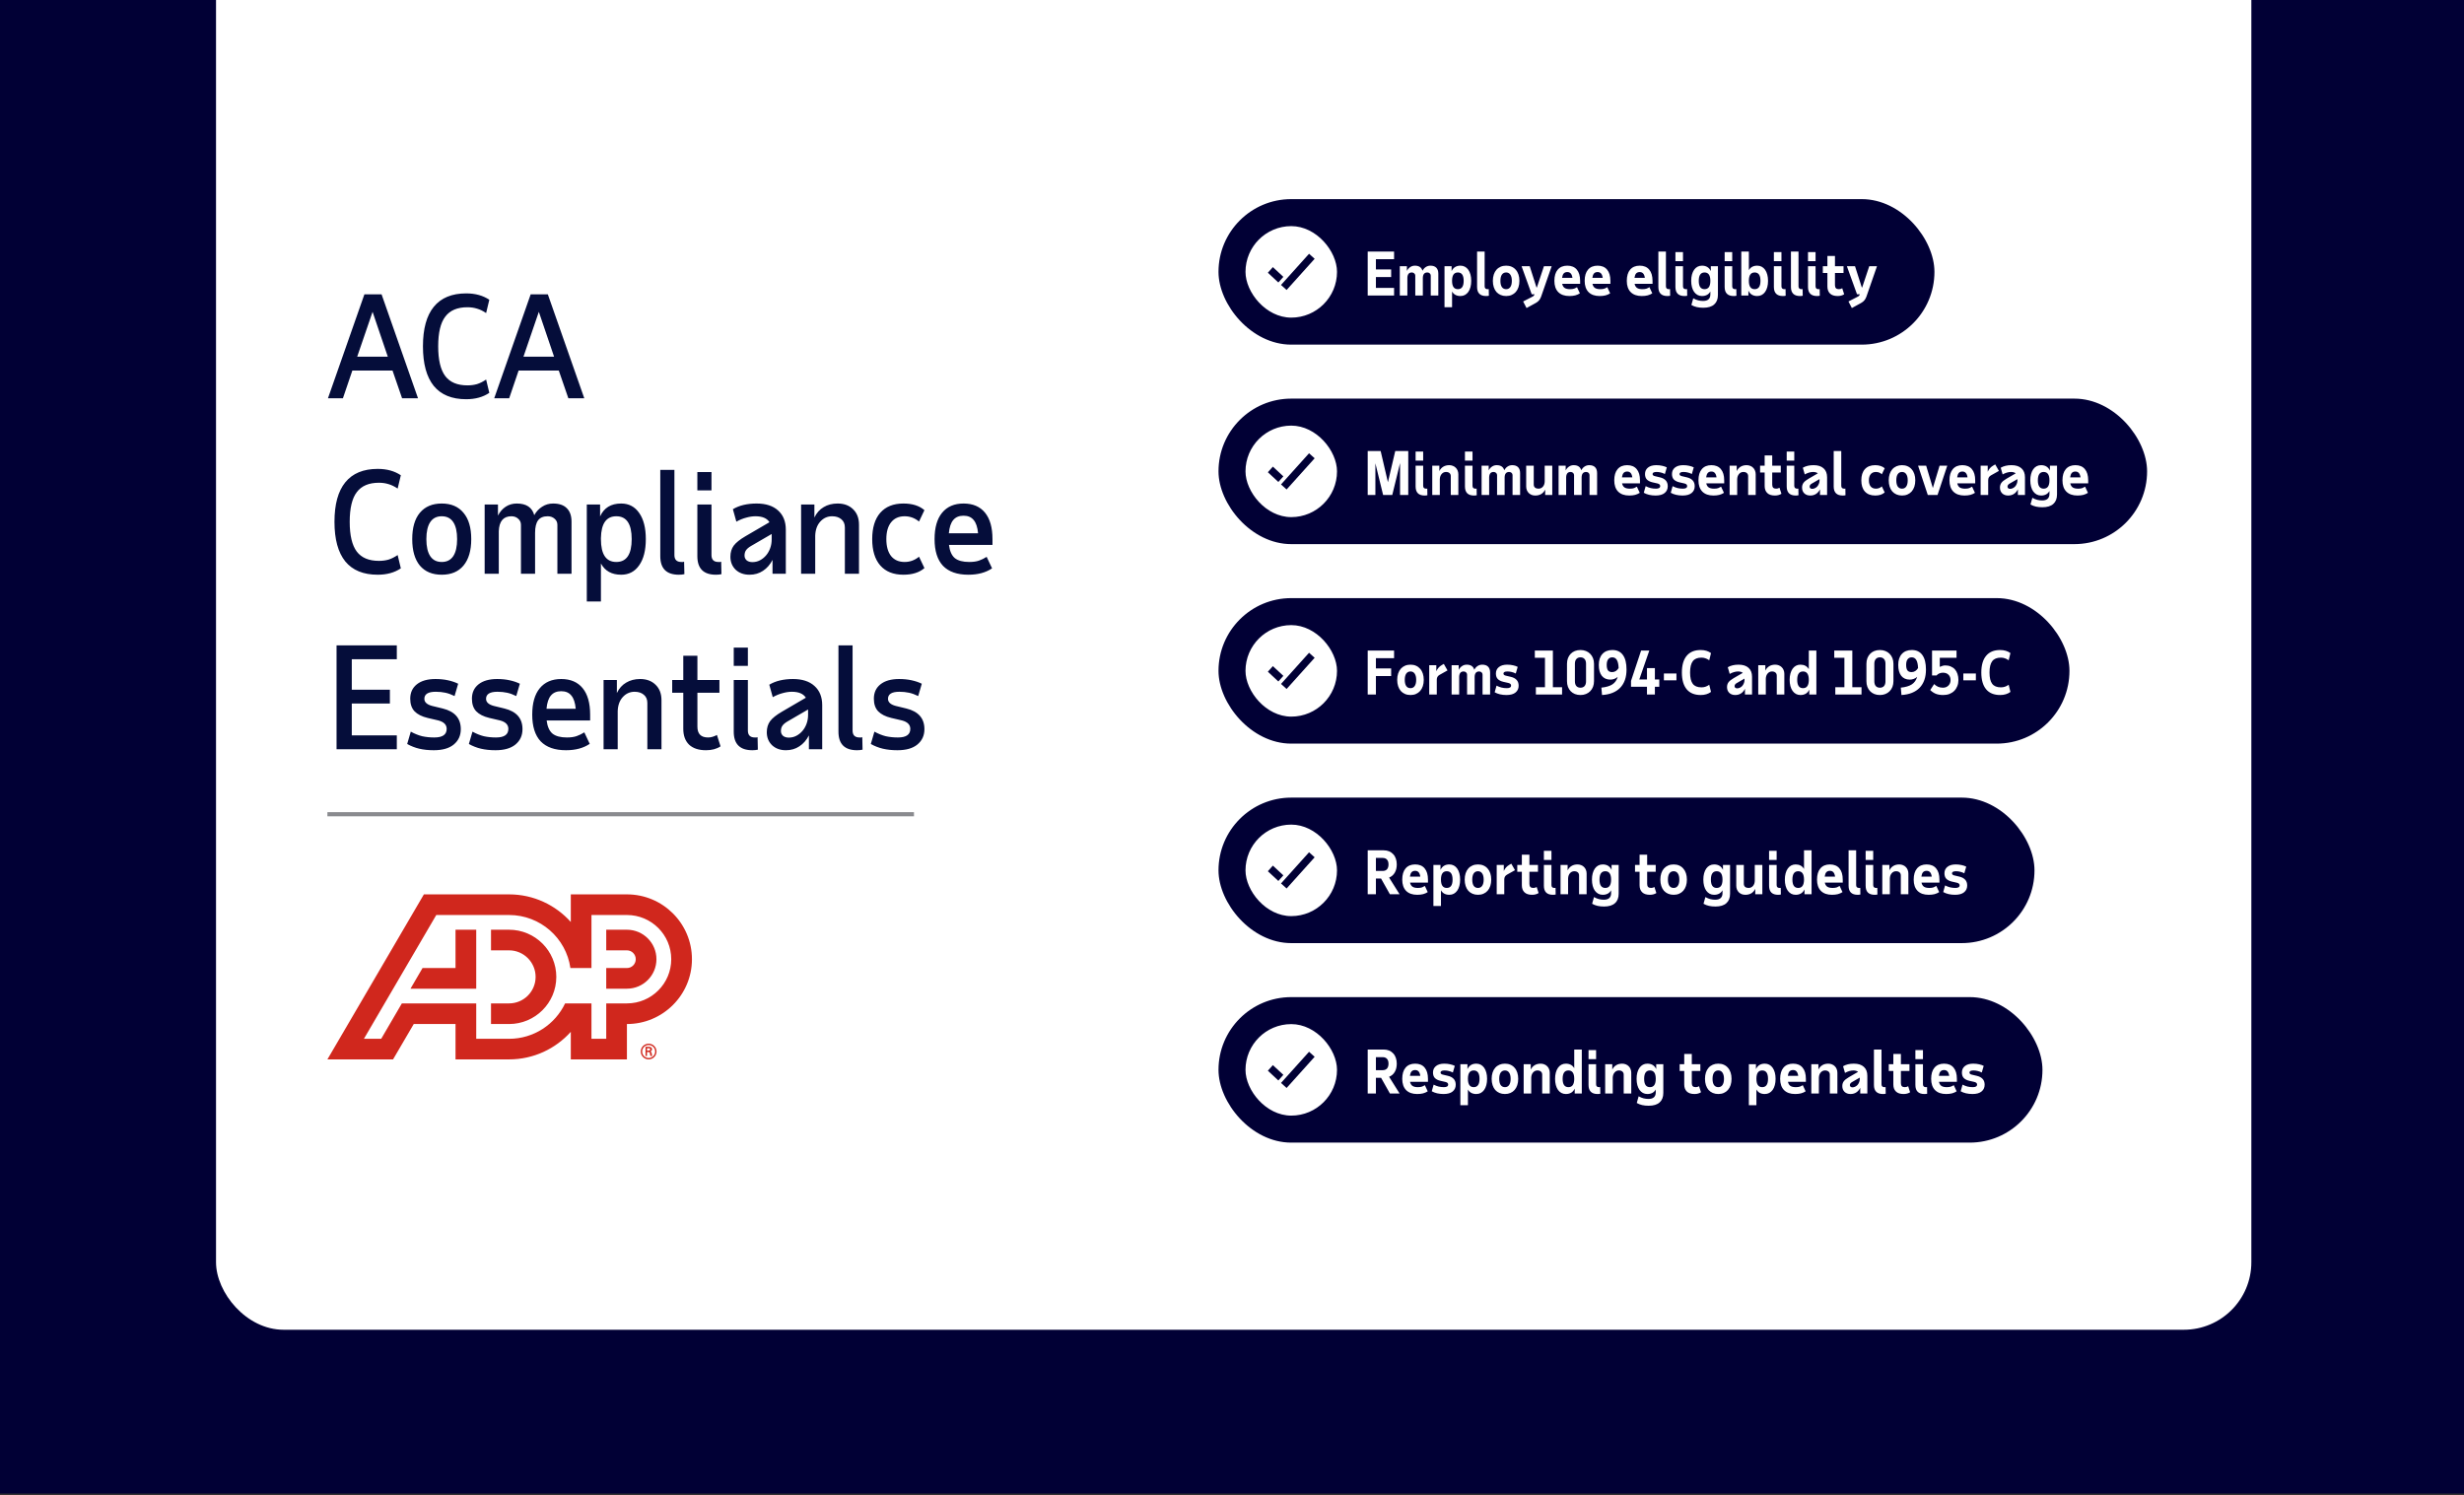
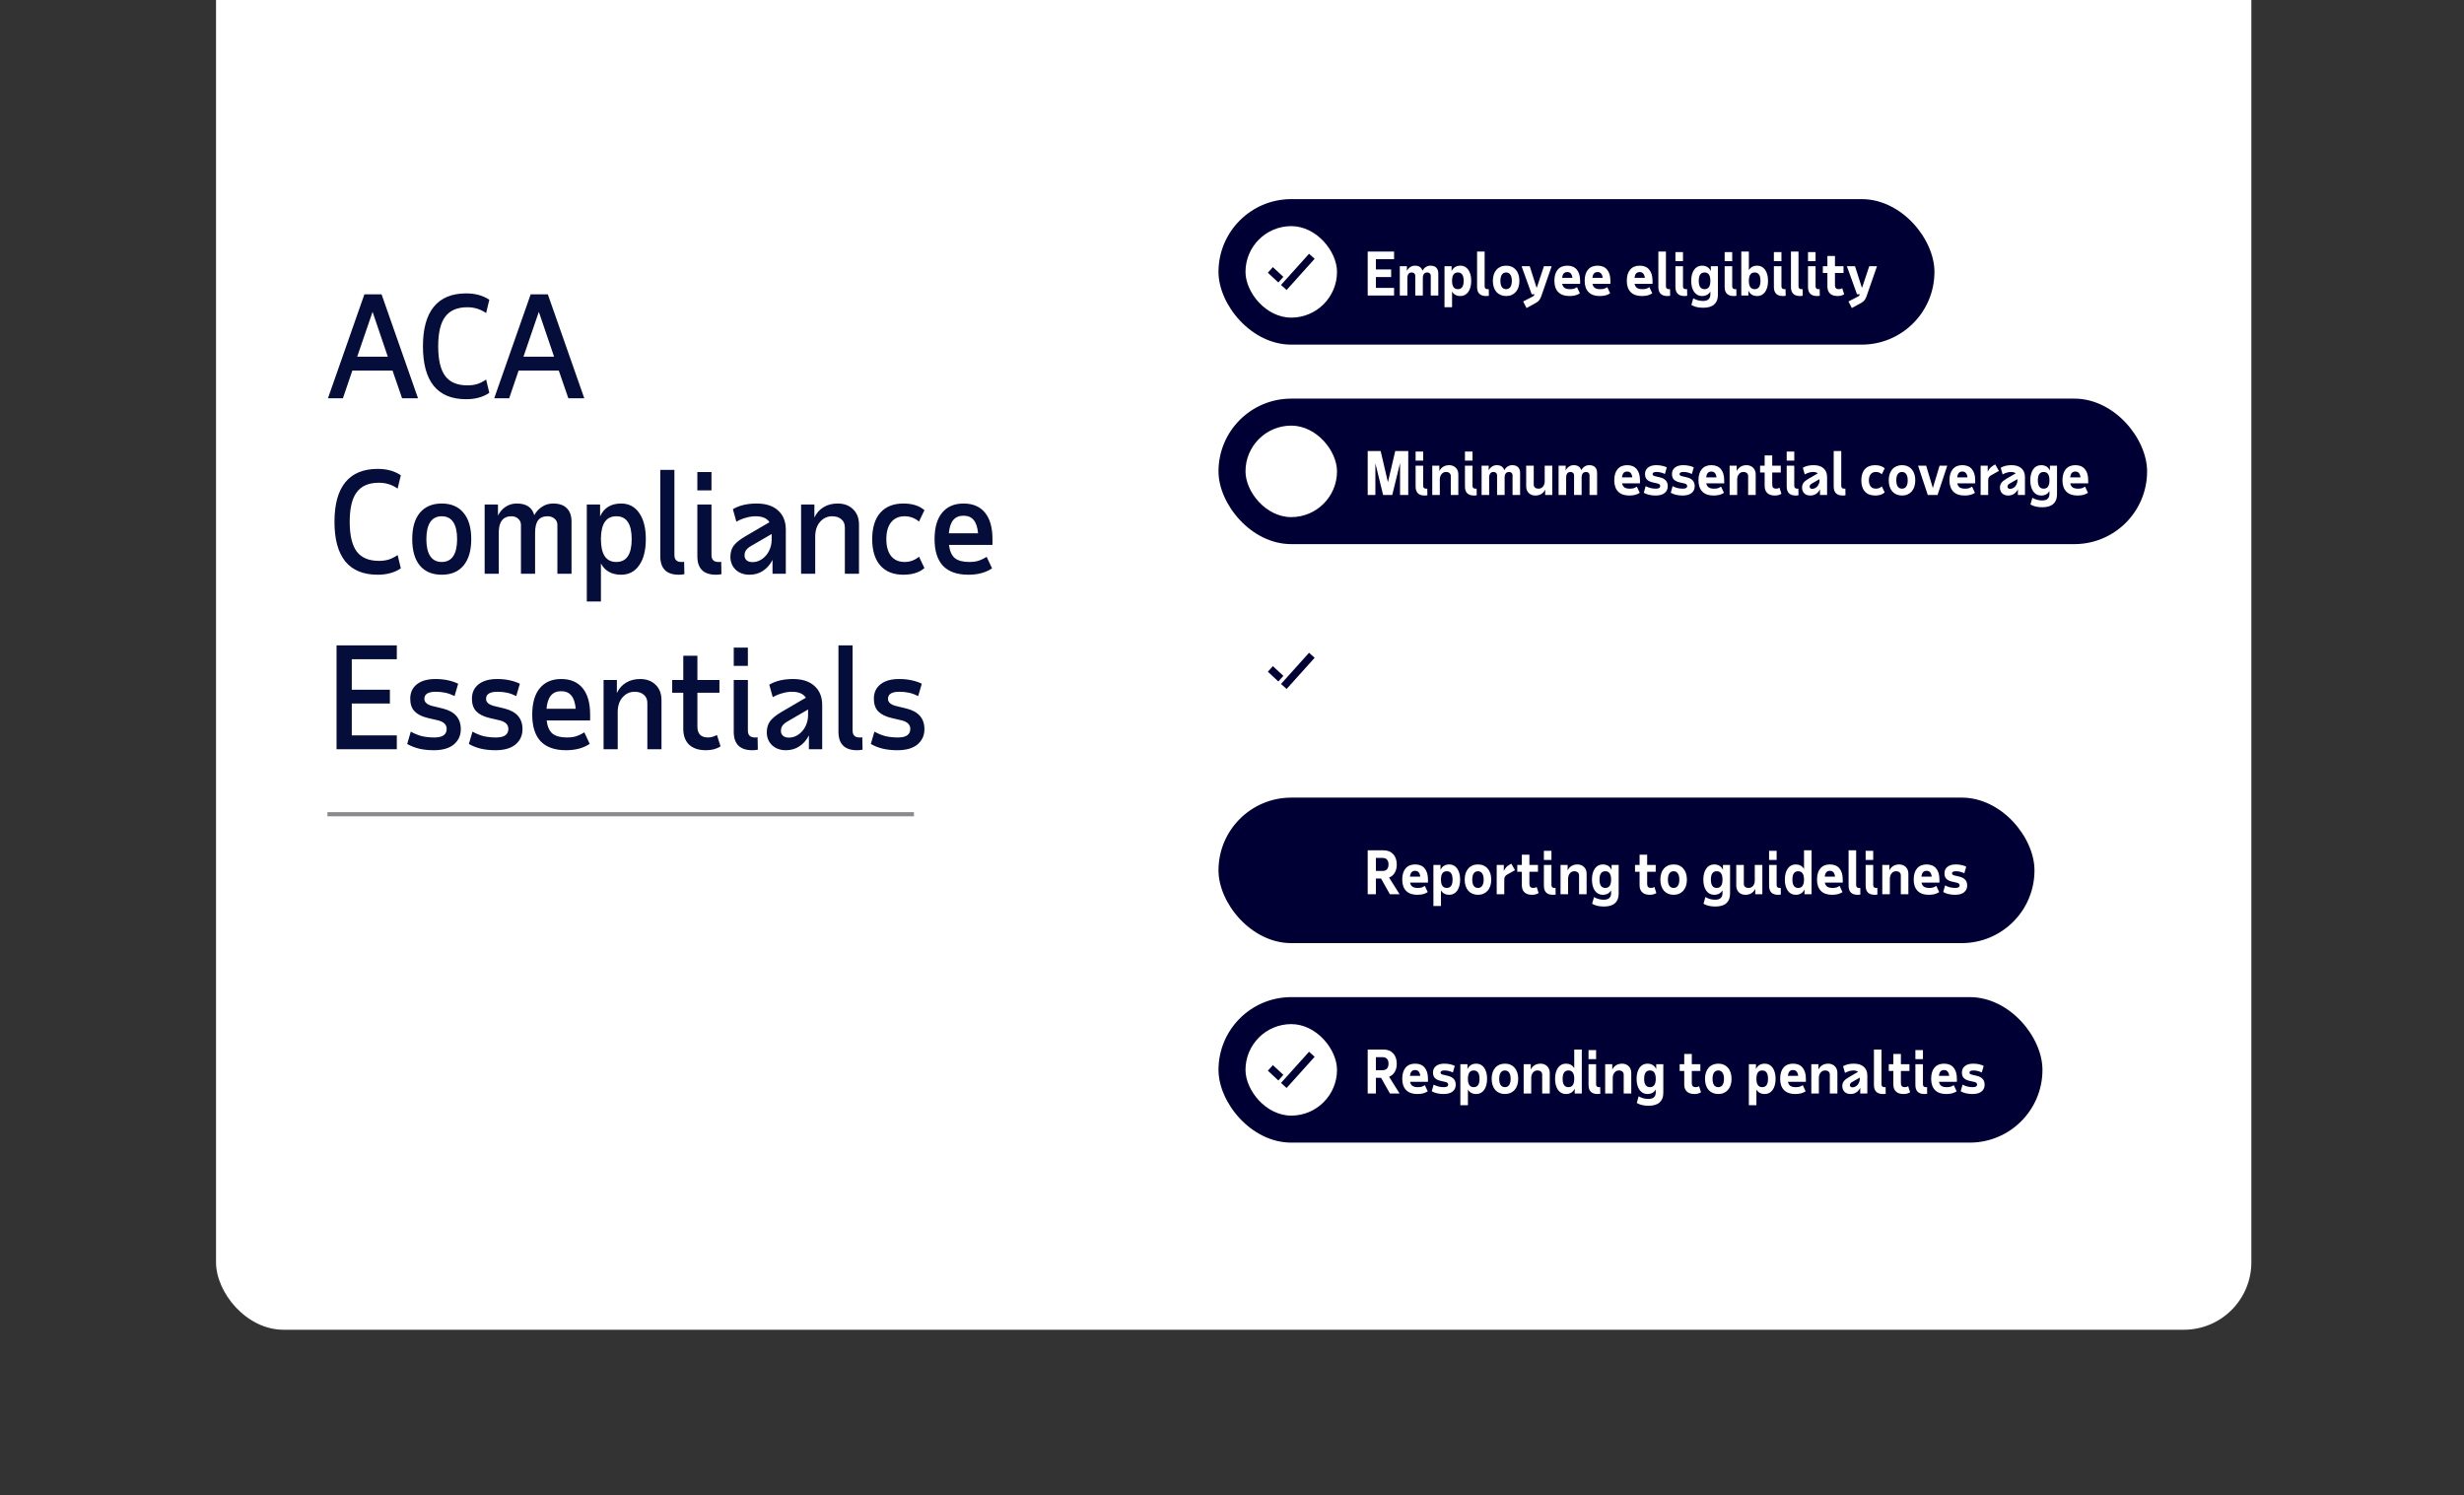
<svg xmlns="http://www.w3.org/2000/svg" width="730" height="443" viewBox="0 0 730 443" fill="none">
  <rect x="0" y="0" width="730" height="443" fill="#333333" stroke="none" />
  <g clip-path="url(#clip0_2491_245)">
-     <rect width="730" height="442.539" fill="#010035" />
    <rect x="64" y="-125" width="603" height="519" rx="20" fill="white" />
    <path d="M113.048 87.218L123.842 118H119.122L116.29 109.791H104.388L101.597 118H97.164L107.958 87.218H113.048ZM105.824 105.687H114.895L110.38 92.389L105.824 105.687ZM125.306 102.609C125.306 97.438 126.373 93.538 128.507 90.912C130.669 88.258 133.87 86.931 138.111 86.931C140.82 86.931 143.105 87.56 144.966 88.819L144.022 92.759C143.091 92.129 142.188 91.692 141.313 91.445C140.437 91.172 139.493 91.035 138.481 91.035C135.498 91.035 133.309 91.965 131.914 93.826C130.519 95.659 129.821 98.587 129.821 102.609C129.821 106.631 130.519 109.573 131.914 111.433C133.309 113.266 135.498 114.183 138.481 114.183C139.493 114.183 140.437 114.06 141.313 113.814C142.188 113.54 143.091 113.089 144.022 112.459L144.966 116.399C143.105 117.658 140.82 118.287 138.111 118.287C133.87 118.287 130.669 116.974 128.507 114.347C126.373 111.693 125.306 107.78 125.306 102.609ZM162.307 87.218L173.101 118H168.381L165.55 109.791H153.647L150.856 118H146.424L157.218 87.218H162.307ZM155.084 105.687H164.154L159.639 92.389L155.084 105.687ZM99.093 154.609C99.093 149.438 100.16 145.538 102.295 142.912C104.456 140.258 107.657 138.931 111.899 138.931C114.607 138.931 116.892 139.56 118.753 140.819L117.809 144.759C116.878 144.129 115.975 143.692 115.1 143.445C114.224 143.172 113.28 143.035 112.268 143.035C109.285 143.035 107.097 143.965 105.701 145.826C104.306 147.659 103.608 150.587 103.608 154.609C103.608 158.631 104.306 161.573 105.701 163.433C107.097 165.266 109.285 166.183 112.268 166.183C113.28 166.183 114.224 166.06 115.1 165.814C115.975 165.54 116.878 165.089 117.809 164.459L118.753 168.399C116.892 169.658 114.607 170.287 111.899 170.287C107.657 170.287 104.456 168.974 102.295 166.347C100.16 163.693 99.093 159.78 99.093 154.609ZM126.316 159.739C126.316 161.956 126.7 163.638 127.466 164.788C128.232 165.937 129.367 166.511 130.872 166.511C132.377 166.511 133.513 165.937 134.279 164.788C135.045 163.638 135.428 161.956 135.428 159.739C135.428 157.523 135.045 155.84 134.279 154.691C133.513 153.542 132.377 152.967 130.872 152.967C129.367 152.967 128.232 153.542 127.466 154.691C126.7 155.84 126.316 157.523 126.316 159.739ZM122.13 159.739C122.13 156.346 122.883 153.747 124.387 151.941C125.92 150.108 128.081 149.191 130.872 149.191C133.663 149.191 135.811 150.108 137.316 151.941C138.848 153.747 139.614 156.346 139.614 159.739C139.614 163.132 138.848 165.745 137.316 167.578C135.811 169.384 133.663 170.287 130.872 170.287C128.081 170.287 125.92 169.384 124.387 167.578C122.883 165.745 122.13 163.132 122.13 159.739ZM143.588 149.479H147.528V152.762C148.102 151.64 148.869 150.765 149.826 150.135C150.784 149.506 151.878 149.191 153.11 149.191C155.928 149.191 157.652 150.34 158.281 152.639C158.883 151.572 159.663 150.737 160.621 150.135C161.578 149.506 162.659 149.191 163.863 149.191C165.669 149.191 167.023 149.656 167.926 150.587C168.856 151.49 169.322 152.817 169.322 154.568V170H165.135V155.512C165.135 154.773 164.862 154.171 164.314 153.706C163.767 153.213 163.083 152.967 162.262 152.967C160.976 152.967 160.032 153.364 159.43 154.157C158.828 154.951 158.527 156.196 158.527 157.892V170H154.341V155.512C154.341 154.773 154.067 154.171 153.52 153.706C153 153.213 152.33 152.967 151.509 152.967C149.129 152.967 147.884 154.445 147.774 157.4V170H143.588V149.479ZM173.849 149.479H177.789V153.008C178.938 150.464 181.018 149.191 184.027 149.191C186.298 149.191 188.077 150.122 189.363 151.982C190.676 153.843 191.333 156.429 191.333 159.739C191.333 163.05 190.676 165.636 189.363 167.496C188.077 169.357 186.298 170.287 184.027 170.287C181.237 170.287 179.239 169.179 178.035 166.963V178.209H173.849V149.479ZM182.591 152.967C179.636 152.967 178.117 155.115 178.035 159.411V159.739C178.035 164.254 179.554 166.511 182.591 166.511C185.628 166.511 187.147 164.254 187.147 159.739C187.147 155.225 185.628 152.967 182.591 152.967ZM199.806 164.459C199.806 165.827 200.49 166.511 201.858 166.511C202.077 166.511 202.241 166.511 202.351 166.511C202.46 166.484 202.569 166.457 202.679 166.429L202.761 170.123C202.542 170.178 202.282 170.219 201.981 170.246C201.707 170.274 201.42 170.287 201.119 170.287C197.453 170.287 195.619 168.454 195.619 164.788V139.218H199.806V164.459ZM206.602 139.875H210.788V145.292H206.602V139.875ZM210.788 164.459C210.788 165.827 211.472 166.511 212.84 166.511C213.059 166.511 213.223 166.511 213.333 166.511C213.442 166.484 213.552 166.457 213.661 166.429L213.743 170.123C213.524 170.178 213.264 170.219 212.963 170.246C212.69 170.274 212.402 170.287 212.101 170.287C208.435 170.287 206.602 168.454 206.602 164.788V149.479H210.788V164.459ZM228.871 170V165.896C228.159 167.291 227.215 168.372 226.039 169.138C224.889 169.904 223.562 170.287 222.057 170.287C220.388 170.287 219.02 169.795 217.953 168.81C216.913 167.797 216.394 166.511 216.394 164.952C216.394 163.666 216.722 162.571 217.379 161.668C218.063 160.765 219.226 159.835 220.867 158.877L227.968 154.732C227.229 153.556 225.847 152.967 223.822 152.967C222.947 152.967 222.03 153.104 221.072 153.378C220.115 153.624 219.143 154.021 218.158 154.568L217.132 150.874C218.09 150.299 219.157 149.875 220.334 149.602C221.51 149.328 222.783 149.191 224.151 149.191C226.887 149.191 229.007 149.875 230.512 151.243C232.045 152.612 232.811 154.513 232.811 156.948V170H228.871ZM222.919 166.552C223.713 166.552 224.452 166.375 225.136 166.019C225.82 165.663 226.422 165.184 226.942 164.582C227.461 163.98 227.872 163.269 228.173 162.448C228.474 161.627 228.624 160.752 228.624 159.821V158.221L222.55 161.75C221.839 162.161 221.332 162.585 221.031 163.023C220.73 163.433 220.58 163.967 220.58 164.623C220.58 165.171 220.785 165.636 221.196 166.019C221.633 166.375 222.208 166.552 222.919 166.552ZM250.306 170V156.292C250.306 155.252 249.964 154.445 249.28 153.87C248.596 153.268 247.68 152.967 246.531 152.967C245.135 152.967 243.959 153.501 243.001 154.568C242.071 155.608 241.578 156.989 241.523 158.713V170H237.337V149.479H241.277V153.337C241.934 151.969 242.85 150.942 244.027 150.258C245.203 149.547 246.585 149.191 248.172 149.191C250.06 149.191 251.579 149.752 252.728 150.874C253.905 151.996 254.493 153.528 254.493 155.471V170H250.306ZM262.591 159.739C262.591 161.874 263.057 163.543 263.987 164.747C264.945 165.923 266.285 166.511 268.009 166.511C269.596 166.511 271.019 165.991 272.278 164.952L273.878 168.317C272.373 169.631 270.294 170.287 267.64 170.287C264.685 170.287 262.4 169.371 260.786 167.537C259.199 165.704 258.405 163.105 258.405 159.739C258.405 156.374 259.199 153.774 260.786 151.941C262.4 150.108 264.685 149.191 267.64 149.191C270.294 149.191 272.373 149.848 273.878 151.161L272.278 154.527C271.019 153.487 269.596 152.967 268.009 152.967C266.285 152.967 264.945 153.569 263.987 154.773C263.057 155.95 262.591 157.605 262.591 159.739ZM286.897 170.287C283.586 170.287 281.082 169.412 279.386 167.661C277.717 165.882 276.882 163.242 276.882 159.739C276.882 156.346 277.621 153.747 279.099 151.941C280.604 150.108 282.724 149.191 285.46 149.191C288.224 149.191 290.344 150.094 291.822 151.9C293.299 153.706 294.038 156.319 294.038 159.739V161.463H281.151C281.37 163.269 281.944 164.569 282.875 165.362C283.832 166.128 285.255 166.511 287.143 166.511C288.32 166.511 289.291 166.375 290.057 166.101C290.823 165.827 291.576 165.458 292.314 164.993L293.915 168.399C292.055 169.658 289.715 170.287 286.897 170.287ZM285.46 152.803C284.147 152.803 283.135 153.227 282.423 154.075C281.712 154.896 281.274 156.21 281.11 158.015H289.77C289.606 156.21 289.168 154.896 288.456 154.075C287.772 153.227 286.774 152.803 285.46 152.803ZM117.562 222H99.709V191.218H117.562V195.322H104.224V204.352H115.51V208.456H104.224V217.896H117.562V222ZM128.516 222.287C126.929 222.287 125.492 222.137 124.206 221.836C122.948 221.535 121.757 221.07 120.636 220.44L121.703 216.788C122.852 217.417 123.974 217.868 125.068 218.142C126.19 218.388 127.394 218.511 128.68 218.511C131.115 218.511 132.333 217.663 132.333 215.967C132.333 214.735 131.512 213.901 129.87 213.463L126.71 212.724C124.986 212.314 123.686 211.657 122.811 210.754C121.963 209.851 121.538 208.606 121.538 207.019C121.538 205.213 122.195 203.791 123.509 202.751C124.822 201.711 126.655 201.191 129.008 201.191C130.349 201.191 131.58 201.314 132.702 201.561C133.851 201.807 134.864 202.149 135.739 202.587L134.672 206.24C133.742 205.774 132.839 205.446 131.963 205.255C131.088 205.063 130.13 204.967 129.09 204.967C126.847 204.967 125.725 205.665 125.725 207.06C125.725 208.045 126.477 208.743 127.982 209.154L131.184 209.933C134.741 210.809 136.519 212.847 136.519 216.049C136.519 217.937 135.821 219.455 134.426 220.605C133.058 221.726 131.088 222.287 128.516 222.287ZM146.793 222.287C145.206 222.287 143.769 222.137 142.483 221.836C141.224 221.535 140.034 221.07 138.912 220.44L139.98 216.788C141.129 217.417 142.251 217.868 143.345 218.142C144.467 218.388 145.671 218.511 146.957 218.511C149.392 218.511 150.61 217.663 150.61 215.967C150.61 214.735 149.789 213.901 148.147 213.463L144.987 212.724C143.263 212.314 141.963 211.657 141.088 210.754C140.239 209.851 139.815 208.606 139.815 207.019C139.815 205.213 140.472 203.791 141.785 202.751C143.099 201.711 144.932 201.191 147.285 201.191C148.626 201.191 149.857 201.314 150.979 201.561C152.128 201.807 153.141 202.149 154.016 202.587L152.949 206.24C152.019 205.774 151.116 205.446 150.24 205.255C149.365 205.063 148.407 204.967 147.367 204.967C145.124 204.967 144.002 205.665 144.002 207.06C144.002 208.045 144.754 208.743 146.259 209.154L149.46 209.933C153.017 210.809 154.796 212.847 154.796 216.049C154.796 217.937 154.098 219.455 152.703 220.605C151.335 221.726 149.365 222.287 146.793 222.287ZM167.696 222.287C164.385 222.287 161.882 221.412 160.185 219.661C158.516 217.882 157.682 215.242 157.682 211.739C157.682 208.346 158.421 205.747 159.898 203.941C161.403 202.108 163.524 201.191 166.26 201.191C169.023 201.191 171.144 202.094 172.621 203.9C174.099 205.706 174.838 208.319 174.838 211.739V213.463H161.95C162.169 215.269 162.744 216.569 163.674 217.362C164.632 218.128 166.055 218.511 167.943 218.511C169.119 218.511 170.09 218.375 170.857 218.101C171.623 217.827 172.375 217.458 173.114 216.993L174.715 220.399C172.854 221.658 170.515 222.287 167.696 222.287ZM166.26 204.803C164.946 204.803 163.934 205.227 163.223 206.075C162.511 206.896 162.073 208.21 161.909 210.015H170.569C170.405 208.21 169.967 206.896 169.256 206.075C168.572 205.227 167.573 204.803 166.26 204.803ZM191.788 222V208.292C191.788 207.252 191.446 206.445 190.762 205.87C190.078 205.268 189.162 204.967 188.012 204.967C186.617 204.967 185.44 205.501 184.483 206.568C183.552 207.608 183.06 208.989 183.005 210.713V222H178.819V201.479H182.759V205.337C183.416 203.969 184.332 202.942 185.509 202.258C186.685 201.547 188.067 201.191 189.654 201.191C191.542 201.191 193.061 201.752 194.21 202.874C195.386 203.996 195.975 205.528 195.975 207.471V222H191.788ZM202.432 205.255H199.148V201.479H202.432V194.296H206.618V201.479H213.144V205.255H206.618V215.31C206.618 217.444 207.671 218.511 209.778 218.511C210.243 218.511 210.695 218.443 211.133 218.306C211.57 218.169 211.995 217.991 212.405 217.773L213.472 221.138C212.323 221.904 210.886 222.287 209.163 222.287C207.001 222.287 205.332 221.74 204.155 220.646C203.006 219.524 202.432 217.95 202.432 215.926V205.255ZM217.383 191.875H221.57V197.292H217.383V191.875ZM221.57 216.459C221.57 217.827 222.254 218.511 223.622 218.511C223.841 218.511 224.005 218.511 224.114 218.511C224.224 218.484 224.333 218.457 224.443 218.429L224.525 222.123C224.306 222.178 224.046 222.219 223.745 222.246C223.471 222.274 223.184 222.287 222.883 222.287C219.217 222.287 217.383 220.454 217.383 216.788V201.479H221.57V216.459ZM239.652 222V217.896C238.941 219.291 237.997 220.372 236.82 221.138C235.671 221.904 234.344 222.287 232.839 222.287C231.17 222.287 229.802 221.795 228.735 220.81C227.695 219.797 227.175 218.511 227.175 216.952C227.175 215.666 227.504 214.571 228.16 213.668C228.844 212.765 230.007 211.835 231.649 210.877L238.749 206.732C238.011 205.556 236.629 204.967 234.604 204.967C233.728 204.967 232.812 205.104 231.854 205.378C230.897 205.624 229.925 206.021 228.94 206.568L227.914 202.874C228.872 202.299 229.939 201.875 231.115 201.602C232.292 201.328 233.564 201.191 234.932 201.191C237.669 201.191 239.789 201.875 241.294 203.243C242.826 204.612 243.592 206.513 243.592 208.948V222H239.652ZM233.701 218.552C234.495 218.552 235.233 218.375 235.917 218.019C236.601 217.663 237.203 217.184 237.723 216.582C238.243 215.98 238.654 215.269 238.955 214.448C239.256 213.627 239.406 212.752 239.406 211.821V210.221L233.332 213.75C232.62 214.161 232.114 214.585 231.813 215.023C231.512 215.433 231.362 215.967 231.362 216.623C231.362 217.171 231.567 217.636 231.977 218.019C232.415 218.375 232.99 218.552 233.701 218.552ZM252.592 216.459C252.592 217.827 253.276 218.511 254.645 218.511C254.863 218.511 255.028 218.511 255.137 218.511C255.246 218.484 255.356 218.457 255.465 218.429L255.547 222.123C255.329 222.178 255.069 222.219 254.768 222.246C254.494 222.274 254.207 222.287 253.906 222.287C250.239 222.287 248.406 220.454 248.406 216.788V191.218H252.592V216.459ZM265.873 222.287C264.286 222.287 262.849 222.137 261.563 221.836C260.305 221.535 259.115 221.07 257.993 220.44L259.06 216.788C260.209 217.417 261.331 217.868 262.425 218.142C263.547 218.388 264.751 218.511 266.037 218.511C268.472 218.511 269.69 217.663 269.69 215.967C269.69 214.735 268.869 213.901 267.227 213.463L264.067 212.724C262.343 212.314 261.044 211.657 260.168 210.754C259.32 209.851 258.896 208.606 258.896 207.019C258.896 205.213 259.552 203.791 260.866 202.751C262.179 201.711 264.012 201.191 266.365 201.191C267.706 201.191 268.937 201.314 270.059 201.561C271.208 201.807 272.221 202.149 273.096 202.587L272.029 206.24C271.099 205.774 270.196 205.446 269.321 205.255C268.445 205.063 267.487 204.967 266.448 204.967C264.204 204.967 263.082 205.665 263.082 207.06C263.082 208.045 263.834 208.743 265.339 209.154L268.541 209.933C272.098 210.809 273.876 212.847 273.876 216.049C273.876 217.937 273.179 219.455 271.783 220.605C270.415 221.726 268.445 222.287 265.873 222.287Z" fill="#050D3A" />
    <rect x="361" y="59" width="212.11" height="43.11" rx="21.555" fill="#010035" />
    <rect x="369" y="67" width="27.11" height="27.11" rx="13.555" fill="white" />
    <path d="M387.829 75.191L389.486 76.68L381.177 85.919L379.521 84.43L387.829 75.191ZM377.108 79.146L380.216 82.035L378.732 83.698L375.624 80.808L377.108 79.146Z" fill="#010035" />
    <path d="M413.018 87.555H405.204V74.532H413.018V76.79H407.635V79.828H412.15V82.086H407.635V85.298H413.018V87.555ZM414.714 78.873H416.815V80.262C417.07 79.776 417.4 79.4 417.805 79.134C418.21 78.856 418.673 78.717 419.194 78.717C419.796 78.717 420.282 78.844 420.652 79.099C421.034 79.354 421.289 79.724 421.416 80.21C421.683 79.747 422.018 79.383 422.424 79.116C422.829 78.85 423.286 78.717 423.795 78.717C424.559 78.717 425.138 78.92 425.532 79.325C425.925 79.73 426.122 80.314 426.122 81.079V87.555H423.882V81.669C423.882 81.403 423.79 81.183 423.604 81.009C423.419 80.824 423.176 80.731 422.875 80.731C422.018 80.731 421.573 81.258 421.538 82.311V87.555H419.298V81.669C419.298 81.403 419.2 81.183 419.003 81.009C418.818 80.824 418.575 80.731 418.274 80.731C417.429 80.731 416.989 81.258 416.954 82.311V87.555H414.714V78.873ZM427.958 78.873H430.059V80.332C430.569 79.255 431.443 78.717 432.681 78.717C433.167 78.717 433.607 78.821 434.001 79.029C434.394 79.238 434.73 79.539 435.008 79.933C435.286 80.326 435.5 80.801 435.65 81.356C435.801 81.9 435.876 82.52 435.876 83.214C435.876 83.897 435.801 84.516 435.65 85.072C435.5 85.628 435.286 86.103 435.008 86.496C434.73 86.878 434.394 87.179 434.001 87.399C433.607 87.607 433.167 87.712 432.681 87.712C431.524 87.712 430.696 87.266 430.198 86.374V91.028H427.958V78.873ZM431.917 80.731C430.794 80.731 430.221 81.518 430.198 83.093V83.214C430.198 84.858 430.771 85.68 431.917 85.68C433.063 85.68 433.636 84.858 433.636 83.214C433.636 81.559 433.063 80.731 431.917 80.731ZM439.85 84.812C439.85 85.391 440.14 85.68 440.719 85.68C440.811 85.68 440.881 85.68 440.927 85.68C440.973 85.668 441.02 85.657 441.066 85.645L441.101 87.625C440.869 87.683 440.597 87.712 440.284 87.712C438.502 87.712 437.61 86.814 437.61 85.02V74.532H439.85V84.812ZM444.522 83.214C444.522 84.013 444.667 84.626 444.956 85.055C445.257 85.472 445.68 85.68 446.224 85.68C446.757 85.68 447.167 85.472 447.457 85.055C447.758 84.626 447.908 84.013 447.908 83.214C447.908 82.415 447.758 81.802 447.457 81.374C447.167 80.945 446.757 80.731 446.224 80.731C445.68 80.731 445.257 80.945 444.956 81.374C444.667 81.802 444.522 82.415 444.522 83.214ZM442.282 83.214C442.282 82.52 442.375 81.895 442.56 81.339C442.745 80.783 443.006 80.314 443.342 79.933C443.689 79.539 444.106 79.238 444.592 79.029C445.078 78.821 445.622 78.717 446.224 78.717C446.826 78.717 447.364 78.821 447.839 79.029C448.325 79.238 448.736 79.539 449.072 79.933C449.419 80.314 449.685 80.783 449.87 81.339C450.056 81.895 450.148 82.52 450.148 83.214C450.148 83.909 450.056 84.534 449.87 85.09C449.685 85.645 449.419 86.12 449.072 86.513C448.736 86.895 448.325 87.191 447.839 87.399C447.364 87.607 446.826 87.712 446.224 87.712C445.622 87.712 445.078 87.607 444.592 87.399C444.106 87.191 443.689 86.895 443.342 86.513C443.006 86.12 442.745 85.645 442.56 85.09C442.375 84.534 442.282 83.909 442.282 83.214ZM456.569 87.92C456.407 88.348 456.21 88.701 455.979 88.979C455.759 89.269 455.429 89.535 454.989 89.778L452.263 91.271L451.256 89.326L454.016 87.903C454.213 87.798 454.352 87.694 454.433 87.59C454.514 87.486 454.584 87.353 454.642 87.191H453.791L450.787 78.873H453.2L455.215 85.176H455.319L457.42 78.873H459.712L456.569 87.92ZM464.941 87.712C463.528 87.712 462.434 87.324 461.659 86.548C460.895 85.761 460.513 84.65 460.513 83.214C460.513 81.779 460.843 80.673 461.503 79.898C462.174 79.111 463.117 78.717 464.333 78.717C465.56 78.717 466.498 79.105 467.146 79.88C467.806 80.656 468.136 81.767 468.136 83.214V84.1H462.822C462.938 84.656 463.181 85.061 463.552 85.315C463.922 85.558 464.454 85.68 465.149 85.68C465.67 85.68 466.087 85.622 466.399 85.506C466.712 85.379 466.984 85.24 467.215 85.09L468.066 86.913C467.661 87.179 467.204 87.382 466.694 87.52C466.185 87.648 465.6 87.712 464.941 87.712ZM464.333 80.61C463.881 80.61 463.528 80.749 463.274 81.026C463.031 81.304 462.869 81.738 462.788 82.329H465.861C465.78 81.738 465.612 81.304 465.357 81.026C465.114 80.749 464.773 80.61 464.333 80.61ZM473.912 87.712C472.499 87.712 471.406 87.324 470.63 86.548C469.866 85.761 469.484 84.65 469.484 83.214C469.484 81.779 469.814 80.673 470.474 79.898C471.145 79.111 472.089 78.717 473.304 78.717C474.531 78.717 475.469 79.105 476.117 79.88C476.777 80.656 477.107 81.767 477.107 83.214V84.1H471.793C471.909 84.656 472.152 85.061 472.523 85.315C472.893 85.558 473.426 85.68 474.12 85.68C474.641 85.68 475.058 85.622 475.37 85.506C475.683 85.379 475.955 85.24 476.186 85.09L477.037 86.913C476.632 87.179 476.175 87.382 475.665 87.52C475.156 87.648 474.572 87.712 473.912 87.712ZM473.304 80.61C472.853 80.61 472.499 80.749 472.245 81.026C472.002 81.304 471.84 81.738 471.759 82.329H474.832C474.751 81.738 474.583 81.304 474.328 81.026C474.085 80.749 473.744 80.61 473.304 80.61ZM486.394 87.712C484.981 87.712 483.888 87.324 483.112 86.548C482.348 85.761 481.966 84.65 481.966 83.214C481.966 81.779 482.296 80.673 482.956 79.898C483.627 79.111 484.57 78.717 485.786 78.717C487.013 78.717 487.951 79.105 488.599 79.88C489.259 80.656 489.589 81.767 489.589 83.214V84.1H484.275C484.391 84.656 484.634 85.061 485.005 85.315C485.375 85.558 485.908 85.68 486.602 85.68C487.123 85.68 487.54 85.622 487.852 85.506C488.165 85.379 488.437 85.24 488.668 85.09L489.519 86.913C489.114 87.179 488.657 87.382 488.147 87.52C487.638 87.648 487.054 87.712 486.394 87.712ZM485.786 80.61C485.335 80.61 484.981 80.749 484.727 81.026C484.484 81.304 484.322 81.738 484.241 82.329H487.314C487.233 81.738 487.065 81.304 486.81 81.026C486.567 80.749 486.226 80.61 485.786 80.61ZM493.559 84.812C493.559 85.391 493.848 85.68 494.427 85.68C494.52 85.68 494.589 85.68 494.635 85.68C494.682 85.668 494.728 85.657 494.774 85.645L494.809 87.625C494.578 87.683 494.306 87.712 493.993 87.712C492.21 87.712 491.319 86.814 491.319 85.02V74.532H493.559V84.812ZM496.373 74.689H498.613V77.38H496.373V74.689ZM498.613 84.812C498.613 85.391 498.902 85.68 499.481 85.68C499.574 85.68 499.643 85.68 499.689 85.68C499.736 85.668 499.782 85.657 499.828 85.645L499.863 87.625C499.632 87.683 499.36 87.712 499.047 87.712C497.264 87.712 496.373 86.814 496.373 85.02V78.873H498.613V84.812ZM501.045 83.214C501.045 82.52 501.12 81.9 501.271 81.356C501.421 80.801 501.635 80.326 501.913 79.933C502.191 79.539 502.527 79.238 502.92 79.029C503.314 78.821 503.754 78.717 504.24 78.717C505.49 78.717 506.364 79.255 506.862 80.332V78.873H508.963V87.382C508.963 88.609 508.598 89.546 507.869 90.195C507.151 90.854 506.069 91.184 504.622 91.184C503.927 91.184 503.291 91.121 502.712 90.993C502.145 90.866 501.606 90.658 501.097 90.368L501.653 88.389C502.174 88.678 502.666 88.881 503.129 88.996C503.603 89.112 504.078 89.17 504.552 89.17C505.999 89.17 506.723 88.516 506.723 87.208V86.374C506.214 87.266 505.386 87.712 504.24 87.712C503.754 87.712 503.314 87.607 502.92 87.399C502.527 87.179 502.191 86.878 501.913 86.496C501.635 86.103 501.421 85.628 501.271 85.072C501.12 84.516 501.045 83.897 501.045 83.214ZM505.004 80.731C503.858 80.731 503.285 81.559 503.285 83.214C503.285 84.858 503.858 85.68 505.004 85.68C506.15 85.68 506.723 84.858 506.723 83.214C506.723 81.559 506.15 80.731 505.004 80.731ZM510.958 74.689H513.198V77.38H510.958V74.689ZM513.198 84.812C513.198 85.391 513.487 85.68 514.066 85.68C514.158 85.68 514.228 85.68 514.274 85.68C514.32 85.668 514.367 85.657 514.413 85.645L514.448 87.625C514.216 87.683 513.944 87.712 513.632 87.712C511.849 87.712 510.958 86.814 510.958 85.02V78.873H513.198V84.812ZM518.13 74.532V80.054C518.639 79.163 519.467 78.717 520.613 78.717C521.099 78.717 521.539 78.821 521.933 79.029C522.326 79.238 522.662 79.539 522.94 79.933C523.218 80.326 523.432 80.801 523.582 81.356C523.733 81.9 523.808 82.52 523.808 83.214C523.808 83.909 523.733 84.534 523.582 85.09C523.432 85.634 523.218 86.103 522.94 86.496C522.662 86.89 522.326 87.191 521.933 87.399C521.539 87.607 521.099 87.712 520.613 87.712C519.363 87.712 518.489 87.179 517.991 86.114V87.555H515.89V74.532H518.13ZM519.849 85.68C520.995 85.68 521.568 84.858 521.568 83.214C521.568 81.559 520.995 80.731 519.849 80.731C518.726 80.731 518.153 81.518 518.13 83.093V83.214C518.13 84.858 518.703 85.68 519.849 85.68ZM525.542 74.689H527.782V77.38H525.542V74.689ZM527.782 84.812C527.782 85.391 528.072 85.68 528.65 85.68C528.743 85.68 528.812 85.68 528.859 85.68C528.905 85.668 528.951 85.657 528.998 85.645L529.032 87.625C528.801 87.683 528.529 87.712 528.216 87.712C526.434 87.712 525.542 86.814 525.542 85.02V78.873H527.782V84.812ZM532.836 84.812C532.836 85.391 533.126 85.68 533.704 85.68C533.797 85.68 533.866 85.68 533.913 85.68C533.959 85.668 534.005 85.657 534.052 85.645L534.086 87.625C533.855 87.683 533.583 87.712 533.27 87.712C531.488 87.712 530.596 86.814 530.596 85.02V74.532H532.836V84.812ZM535.65 74.689H537.89V77.38H535.65V74.689ZM537.89 84.812C537.89 85.391 538.18 85.68 538.758 85.68C538.851 85.68 538.92 85.68 538.967 85.68C539.013 85.668 539.059 85.657 539.106 85.645L539.14 87.625C538.909 87.683 538.637 87.712 538.324 87.712C536.542 87.712 535.65 86.814 535.65 85.02V78.873H537.89V84.812ZM541.399 80.888H540.044V78.873H541.399V75.835H543.639V78.873H546.174V80.888H543.639V84.482C543.639 84.875 543.731 85.176 543.917 85.385C544.102 85.582 544.397 85.68 544.802 85.68C544.999 85.68 545.173 85.657 545.323 85.611C545.485 85.553 545.641 85.483 545.792 85.402L546.365 87.191C546.122 87.353 545.838 87.48 545.514 87.573C545.202 87.665 544.843 87.712 544.438 87.712C543.43 87.712 542.672 87.463 542.163 86.965C541.654 86.467 541.399 85.772 541.399 84.881V80.888ZM552.947 87.92C552.785 88.348 552.588 88.701 552.357 88.979C552.137 89.269 551.807 89.535 551.367 89.778L548.641 91.271L547.634 89.326L550.394 87.903C550.591 87.798 550.73 87.694 550.811 87.59C550.892 87.486 550.962 87.353 551.02 87.191H550.169L547.165 78.873H549.578L551.593 85.176H551.697L553.798 78.873H556.09L552.947 87.92Z" fill="white" />
    <rect x="361" y="118.11" width="275.11" height="43.11" rx="21.555" fill="#010035" />
    <rect x="369" y="126.11" width="27.11" height="27.11" rx="13.555" fill="white" />
-     <path d="M387.829 134.301L389.486 135.79L381.177 145.03L379.521 143.54L387.829 134.301ZM377.108 138.257L380.216 141.146L378.732 142.808L375.624 139.919L377.108 138.257Z" fill="#010035" />
    <path d="M414.789 146.666V137.202L412.48 146.666H409.771L407.479 137.272V146.666H405.204V133.643H409.042L411.195 142.88L413.365 133.643H417.22V146.666H414.789ZM419.397 133.799H421.637V136.49H419.397V133.799ZM421.637 143.922C421.637 144.501 421.926 144.79 422.505 144.79C422.598 144.79 422.667 144.79 422.713 144.79C422.76 144.779 422.806 144.767 422.852 144.756L422.887 146.735C422.656 146.793 422.384 146.822 422.071 146.822C420.288 146.822 419.397 145.925 419.397 144.131V137.984H421.637V143.922ZM429.816 146.666V141.092C429.816 140.698 429.689 140.392 429.434 140.172C429.18 139.952 428.838 139.842 428.41 139.842C427.889 139.842 427.455 140.044 427.108 140.449C426.772 140.843 426.593 141.352 426.569 141.977V146.666H424.329V137.984H426.43V139.581C426.708 139.014 427.096 138.58 427.594 138.279C428.092 137.978 428.682 137.827 429.365 137.827C429.759 137.827 430.117 137.897 430.442 138.036C430.777 138.163 431.061 138.348 431.292 138.591C431.535 138.823 431.721 139.107 431.848 139.442C431.987 139.766 432.056 140.125 432.056 140.519V146.666H429.816ZM434.016 133.799H436.255V136.49H434.016V133.799ZM436.255 143.922C436.255 144.501 436.545 144.79 437.124 144.79C437.216 144.79 437.286 144.79 437.332 144.79C437.378 144.779 437.425 144.767 437.471 144.756L437.506 146.735C437.274 146.793 437.002 146.822 436.69 146.822C434.907 146.822 434.016 145.925 434.016 144.131V137.984H436.255V143.922ZM438.948 137.984H441.049V139.373C441.304 138.887 441.634 138.51 442.039 138.244C442.444 137.966 442.907 137.827 443.428 137.827C444.03 137.827 444.516 137.955 444.886 138.209C445.268 138.464 445.523 138.835 445.65 139.321C445.917 138.858 446.252 138.493 446.658 138.227C447.063 137.961 447.52 137.827 448.029 137.827C448.793 137.827 449.372 138.03 449.766 138.435C450.159 138.84 450.356 139.425 450.356 140.189V146.666H448.116V140.779C448.116 140.513 448.024 140.293 447.838 140.119C447.653 139.934 447.41 139.842 447.109 139.842C446.252 139.842 445.807 140.368 445.772 141.422V146.666H443.532V140.779C443.532 140.513 443.434 140.293 443.237 140.119C443.052 139.934 442.809 139.842 442.508 139.842C441.663 139.842 441.223 140.368 441.188 141.422V146.666H438.948V137.984ZM454.397 137.984V143.558C454.397 143.951 454.525 144.258 454.779 144.478C455.034 144.686 455.376 144.79 455.804 144.79C456.336 144.79 456.776 144.588 457.124 144.183C457.471 143.766 457.645 143.233 457.645 142.585V137.984H459.884V146.666H457.783V145.068C457.494 145.647 457.1 146.087 456.603 146.388C456.105 146.677 455.52 146.822 454.849 146.822C454.455 146.822 454.091 146.758 453.755 146.631C453.431 146.492 453.147 146.307 452.904 146.075C452.673 145.832 452.487 145.549 452.349 145.225C452.221 144.889 452.158 144.524 452.158 144.131V137.984H454.397ZM461.757 137.984H463.858V139.373C464.113 138.887 464.442 138.51 464.848 138.244C465.253 137.966 465.716 137.827 466.237 137.827C466.839 137.827 467.325 137.955 467.695 138.209C468.077 138.464 468.332 138.835 468.459 139.321C468.726 138.858 469.061 138.493 469.466 138.227C469.872 137.961 470.329 137.827 470.838 137.827C471.602 137.827 472.181 138.03 472.575 138.435C472.968 138.84 473.165 139.425 473.165 140.189V146.666H470.925V140.779C470.925 140.513 470.832 140.293 470.647 140.119C470.462 139.934 470.219 139.842 469.918 139.842C469.061 139.842 468.616 140.368 468.581 141.422V146.666H466.341V140.779C466.341 140.513 466.242 140.293 466.046 140.119C465.86 139.934 465.617 139.842 465.316 139.842C464.471 139.842 464.031 140.368 463.997 141.422V146.666H461.757V137.984ZM482.679 146.822C481.267 146.822 480.173 146.434 479.398 145.659C478.633 144.871 478.251 143.76 478.251 142.325C478.251 140.889 478.581 139.784 479.241 139.008C479.913 138.221 480.856 137.827 482.072 137.827C483.299 137.827 484.236 138.215 484.885 138.991C485.544 139.766 485.874 140.878 485.874 142.325V143.21H480.561C480.677 143.766 480.92 144.171 481.29 144.426C481.661 144.669 482.193 144.79 482.888 144.79C483.409 144.79 483.825 144.733 484.138 144.617C484.45 144.489 484.722 144.351 484.954 144.2L485.805 146.023C485.4 146.289 484.942 146.492 484.433 146.631C483.924 146.758 483.339 146.822 482.679 146.822ZM482.072 139.72C481.62 139.72 481.267 139.859 481.012 140.137C480.769 140.415 480.607 140.849 480.526 141.439H483.6C483.519 140.849 483.351 140.415 483.096 140.137C482.853 139.859 482.511 139.72 482.072 139.72ZM490.487 146.822C489.816 146.822 489.179 146.753 488.577 146.614C487.987 146.475 487.46 146.272 486.997 146.006L487.552 144.044C488.073 144.31 488.571 144.501 489.046 144.617C489.532 144.733 490.053 144.79 490.609 144.79C491.442 144.79 491.859 144.53 491.859 144.009C491.859 143.627 491.587 143.372 491.043 143.245L489.584 142.915C488.878 142.753 488.328 142.481 487.934 142.099C487.552 141.705 487.361 141.156 487.361 140.449C487.361 139.651 487.657 139.014 488.247 138.539C488.837 138.065 489.654 137.827 490.695 137.827C491.344 137.827 491.934 137.891 492.466 138.018C492.999 138.134 493.45 138.29 493.821 138.487L493.248 140.449C492.843 140.241 492.438 140.091 492.032 139.998C491.639 139.894 491.222 139.842 490.782 139.842C489.995 139.842 489.601 140.05 489.601 140.467C489.601 140.779 489.839 140.988 490.313 141.092L491.789 141.439C492.53 141.613 493.097 141.914 493.491 142.342C493.896 142.77 494.099 143.343 494.099 144.061C494.099 144.906 493.792 145.578 493.178 146.075C492.576 146.573 491.679 146.822 490.487 146.822ZM498.475 146.822C497.803 146.822 497.166 146.753 496.565 146.614C495.974 146.475 495.447 146.272 494.984 146.006L495.54 144.044C496.061 144.31 496.559 144.501 497.033 144.617C497.52 144.733 498.04 144.79 498.596 144.79C499.43 144.79 499.846 144.53 499.846 144.009C499.846 143.627 499.574 143.372 499.03 143.245L497.572 142.915C496.865 142.753 496.316 142.481 495.922 142.099C495.54 141.705 495.349 141.156 495.349 140.449C495.349 139.651 495.644 139.014 496.235 138.539C496.825 138.065 497.641 137.827 498.683 137.827C499.331 137.827 499.922 137.891 500.454 138.018C500.987 138.134 501.438 138.29 501.808 138.487L501.235 140.449C500.83 140.241 500.425 140.091 500.02 139.998C499.626 139.894 499.21 139.842 498.77 139.842C497.983 139.842 497.589 140.05 497.589 140.467C497.589 140.779 497.826 140.988 498.301 141.092L499.777 141.439C500.518 141.613 501.085 141.914 501.479 142.342C501.884 142.77 502.086 143.343 502.086 144.061C502.086 144.906 501.779 145.578 501.166 146.075C500.564 146.573 499.667 146.822 498.475 146.822ZM507.626 146.822C506.213 146.822 505.119 146.434 504.344 145.659C503.58 144.871 503.198 143.76 503.198 142.325C503.198 140.889 503.528 139.784 504.187 139.008C504.859 138.221 505.802 137.827 507.018 137.827C508.245 137.827 509.182 138.215 509.831 138.991C510.491 139.766 510.82 140.878 510.82 142.325V143.21H505.507C505.623 143.766 505.866 144.171 506.236 144.426C506.607 144.669 507.139 144.79 507.834 144.79C508.355 144.79 508.772 144.733 509.084 144.617C509.397 144.489 509.669 144.351 509.9 144.2L510.751 146.023C510.346 146.289 509.889 146.492 509.379 146.631C508.87 146.758 508.285 146.822 507.626 146.822ZM507.018 139.72C506.566 139.72 506.213 139.859 505.959 140.137C505.715 140.415 505.553 140.849 505.472 141.439H508.546C508.465 140.849 508.297 140.415 508.042 140.137C507.799 139.859 507.458 139.72 507.018 139.72ZM517.916 146.666V141.092C517.916 140.698 517.789 140.392 517.534 140.172C517.28 139.952 516.938 139.842 516.51 139.842C515.989 139.842 515.555 140.044 515.207 140.449C514.872 140.843 514.692 141.352 514.669 141.977V146.666H512.429V137.984H514.53V139.581C514.808 139.014 515.196 138.58 515.694 138.279C516.191 137.978 516.782 137.827 517.465 137.827C517.858 137.827 518.217 137.897 518.541 138.036C518.877 138.163 519.161 138.348 519.392 138.591C519.635 138.823 519.82 139.107 519.948 139.442C520.087 139.766 520.156 140.125 520.156 140.519V146.666H517.916ZM522.81 139.998H521.455V137.984H522.81V134.945H525.05V137.984H527.585V139.998H525.05V143.592C525.05 143.986 525.142 144.287 525.328 144.495C525.513 144.692 525.808 144.79 526.213 144.79C526.41 144.79 526.584 144.767 526.734 144.721C526.896 144.663 527.052 144.594 527.203 144.513L527.776 146.301C527.533 146.463 527.249 146.59 526.925 146.683C526.613 146.776 526.254 146.822 525.849 146.822C524.841 146.822 524.083 146.573 523.574 146.075C523.065 145.578 522.81 144.883 522.81 143.992V139.998ZM529.34 133.799H531.58V136.49H529.34V133.799ZM531.58 143.922C531.58 144.501 531.869 144.79 532.448 144.79C532.541 144.79 532.61 144.79 532.656 144.79C532.703 144.779 532.749 144.767 532.795 144.756L532.83 146.735C532.598 146.793 532.326 146.822 532.014 146.822C530.231 146.822 529.34 145.925 529.34 144.131V137.984H531.58V143.922ZM539.204 146.666V144.981C538.914 145.572 538.521 146.029 538.023 146.353C537.537 146.666 536.969 146.822 536.321 146.822C535.592 146.822 535.002 146.608 534.55 146.18C534.11 145.74 533.89 145.172 533.89 144.478C533.89 143.922 534.035 143.448 534.324 143.054C534.614 142.66 535.117 142.255 535.835 141.839L538.561 140.258C538.237 139.981 537.768 139.842 537.155 139.842C536.784 139.842 536.379 139.905 535.939 140.033C535.511 140.16 535.094 140.339 534.689 140.571L534.116 138.591C534.973 138.082 536.038 137.827 537.311 137.827C538.596 137.827 539.58 138.14 540.263 138.765C540.957 139.379 541.305 140.264 541.305 141.422V146.666H539.204ZM536.894 144.842C537.172 144.842 537.438 144.779 537.693 144.651C537.959 144.524 538.191 144.356 538.388 144.148C538.584 143.928 538.741 143.673 538.856 143.384C538.984 143.095 539.053 142.794 539.065 142.481V141.96L536.721 143.314C536.327 143.546 536.13 143.841 536.13 144.2C536.13 144.385 536.2 144.542 536.339 144.669C536.478 144.785 536.663 144.842 536.894 144.842ZM545.503 143.922C545.503 144.501 545.793 144.79 546.371 144.79C546.464 144.79 546.533 144.79 546.58 144.79C546.626 144.779 546.672 144.767 546.719 144.756L546.753 146.735C546.522 146.793 546.25 146.822 545.937 146.822C544.155 146.822 543.263 145.925 543.263 144.131V133.643H545.503V143.922ZM553.686 142.325C553.686 143.1 553.865 143.708 554.224 144.148C554.595 144.576 555.11 144.79 555.77 144.79C556.453 144.79 557.037 144.565 557.523 144.113L558.374 145.902C558.039 146.203 557.633 146.434 557.159 146.596C556.684 146.747 556.152 146.822 555.561 146.822C554.242 146.822 553.223 146.428 552.505 145.641C551.799 144.854 551.446 143.749 551.446 142.325C551.446 140.901 551.799 139.795 552.505 139.008C553.223 138.221 554.242 137.827 555.561 137.827C556.152 137.827 556.684 137.908 557.159 138.071C557.633 138.221 558.039 138.447 558.374 138.748L557.523 140.536C557.049 140.073 556.464 139.842 555.77 139.842C555.11 139.842 554.595 140.062 554.224 140.501C553.865 140.941 553.686 141.549 553.686 142.325ZM561.809 142.325C561.809 143.123 561.954 143.737 562.243 144.165C562.544 144.582 562.967 144.79 563.511 144.79C564.043 144.79 564.454 144.582 564.744 144.165C565.045 143.737 565.195 143.123 565.195 142.325C565.195 141.526 565.045 140.912 564.744 140.484C564.454 140.056 564.043 139.842 563.511 139.842C562.967 139.842 562.544 140.056 562.243 140.484C561.954 140.912 561.809 141.526 561.809 142.325ZM559.569 142.325C559.569 141.63 559.662 141.005 559.847 140.449C560.032 139.894 560.293 139.425 560.628 139.043C560.976 138.649 561.393 138.348 561.879 138.14C562.365 137.932 562.909 137.827 563.511 137.827C564.113 137.827 564.651 137.932 565.126 138.14C565.612 138.348 566.023 138.649 566.359 139.043C566.706 139.425 566.972 139.894 567.157 140.449C567.343 141.005 567.435 141.63 567.435 142.325C567.435 143.019 567.343 143.644 567.157 144.2C566.972 144.756 566.706 145.23 566.359 145.624C566.023 146.006 565.612 146.301 565.126 146.509C564.651 146.718 564.113 146.822 563.511 146.822C562.909 146.822 562.365 146.718 561.879 146.509C561.393 146.301 560.976 146.006 560.628 145.624C560.293 145.23 560.032 144.756 559.847 144.2C559.662 143.644 559.569 143.019 559.569 142.325ZM571.143 146.666L568.26 137.984H570.657L572.636 144.599L574.633 137.984H576.908L574.025 146.666H571.143ZM581.99 146.822C580.578 146.822 579.484 146.434 578.708 145.659C577.944 144.871 577.562 143.76 577.562 142.325C577.562 140.889 577.892 139.784 578.552 139.008C579.223 138.221 580.167 137.827 581.382 137.827C582.609 137.827 583.547 138.215 584.195 138.991C584.855 139.766 585.185 140.878 585.185 142.325V143.21H579.872C579.987 143.766 580.231 144.171 580.601 144.426C580.971 144.669 581.504 144.79 582.198 144.79C582.719 144.79 583.136 144.733 583.449 144.617C583.761 144.489 584.033 144.351 584.265 144.2L585.116 146.023C584.71 146.289 584.253 146.492 583.744 146.631C583.235 146.758 582.65 146.822 581.99 146.822ZM581.382 139.72C580.931 139.72 580.578 139.859 580.323 140.137C580.08 140.415 579.918 140.849 579.837 141.439H582.91C582.829 140.849 582.662 140.415 582.407 140.137C582.164 139.859 581.822 139.72 581.382 139.72ZM592.211 139.529L589.833 140.866C589.3 141.167 589.034 141.636 589.034 142.273V146.666H586.794V137.984H588.895V139.772C589.242 138.973 589.792 138.36 590.544 137.932L591.117 137.602L592.211 139.529ZM597.831 146.666V144.981C597.541 145.572 597.148 146.029 596.65 146.353C596.164 146.666 595.596 146.822 594.948 146.822C594.219 146.822 593.628 146.608 593.177 146.18C592.737 145.74 592.517 145.172 592.517 144.478C592.517 143.922 592.662 143.448 592.951 143.054C593.241 142.66 593.744 142.255 594.462 141.839L597.188 140.258C596.864 139.981 596.395 139.842 595.782 139.842C595.411 139.842 595.006 139.905 594.566 140.033C594.138 140.16 593.721 140.339 593.316 140.571L592.743 138.591C593.6 138.082 594.664 137.827 595.938 137.827C597.223 137.827 598.207 138.14 598.89 138.765C599.584 139.379 599.932 140.264 599.932 141.422V146.666H597.831ZM595.521 144.842C595.799 144.842 596.065 144.779 596.32 144.651C596.586 144.524 596.818 144.356 597.014 144.148C597.211 143.928 597.367 143.673 597.483 143.384C597.611 143.095 597.68 142.794 597.692 142.481V141.96L595.347 143.314C594.954 143.546 594.757 143.841 594.757 144.2C594.757 144.385 594.827 144.542 594.965 144.669C595.104 144.785 595.29 144.842 595.521 144.842ZM601.508 142.325C601.508 141.63 601.583 141.011 601.734 140.467C601.884 139.911 602.098 139.437 602.376 139.043C602.654 138.649 602.99 138.348 603.383 138.14C603.777 137.932 604.217 137.827 604.703 137.827C605.953 137.827 606.827 138.366 607.325 139.442V137.984H609.426V146.492C609.426 147.719 609.061 148.657 608.332 149.305C607.614 149.965 606.532 150.295 605.085 150.295C604.39 150.295 603.754 150.231 603.175 150.104C602.608 149.976 602.069 149.768 601.56 149.479L602.116 147.499C602.637 147.789 603.129 147.991 603.592 148.107C604.066 148.223 604.541 148.281 605.016 148.281C606.463 148.281 607.186 147.627 607.186 146.318V145.485C606.677 146.376 605.849 146.822 604.703 146.822C604.217 146.822 603.777 146.718 603.383 146.509C602.99 146.289 602.654 145.989 602.376 145.607C602.098 145.213 601.884 144.738 601.734 144.183C601.583 143.627 601.508 143.008 601.508 142.325ZM605.467 139.842C604.321 139.842 603.748 140.669 603.748 142.325C603.748 143.969 604.321 144.79 605.467 144.79C606.613 144.79 607.186 143.969 607.186 142.325C607.186 140.669 606.613 139.842 605.467 139.842ZM615.466 146.822C614.054 146.822 612.96 146.434 612.185 145.659C611.421 144.871 611.039 143.76 611.039 142.325C611.039 140.889 611.369 139.784 612.028 139.008C612.7 138.221 613.643 137.827 614.859 137.827C616.086 137.827 617.023 138.215 617.672 138.991C618.332 139.766 618.661 140.878 618.661 142.325V143.21H613.348C613.464 143.766 613.707 144.171 614.077 144.426C614.448 144.669 614.98 144.79 615.675 144.79C616.196 144.79 616.613 144.733 616.925 144.617C617.238 144.489 617.51 144.351 617.741 144.2L618.592 146.023C618.187 146.289 617.73 146.492 617.22 146.631C616.711 146.758 616.126 146.822 615.466 146.822ZM614.859 139.72C614.407 139.72 614.054 139.859 613.8 140.137C613.556 140.415 613.394 140.849 613.313 141.439H616.387C616.306 140.849 616.138 140.415 615.883 140.137C615.64 139.859 615.299 139.72 614.859 139.72Z" fill="white" />
-     <rect x="361" y="177.221" width="252.11" height="43.11" rx="21.555" fill="#010035" />
    <rect x="369" y="185.221" width="27.11" height="27.11" rx="13.555" fill="white" />
    <path d="M387.829 193.412L389.486 194.901L381.177 204.14L379.521 202.65L387.829 193.412ZM377.108 197.367L380.216 200.256L378.732 201.919L375.624 199.029L377.108 197.367Z" fill="#010035" />
    <path d="M413.018 195.01H407.635V198.049H412.15V200.306H407.635V205.776H405.204V192.753H413.018V195.01ZM416.185 201.435C416.185 202.234 416.329 202.847 416.619 203.276C416.92 203.692 417.342 203.901 417.886 203.901C418.419 203.901 418.83 203.692 419.119 203.276C419.42 202.847 419.571 202.234 419.571 201.435C419.571 200.636 419.42 200.023 419.119 199.595C418.83 199.166 418.419 198.952 417.886 198.952C417.342 198.952 416.92 199.166 416.619 199.595C416.329 200.023 416.185 200.636 416.185 201.435ZM413.945 201.435C413.945 200.741 414.037 200.115 414.223 199.56C414.408 199.004 414.668 198.535 415.004 198.153C415.351 197.76 415.768 197.459 416.254 197.25C416.74 197.042 417.284 196.938 417.886 196.938C418.488 196.938 419.027 197.042 419.501 197.25C419.987 197.459 420.398 197.76 420.734 198.153C421.081 198.535 421.348 199.004 421.533 199.56C421.718 200.115 421.811 200.741 421.811 201.435C421.811 202.13 421.718 202.755 421.533 203.31C421.348 203.866 421.081 204.341 420.734 204.734C420.398 205.116 419.987 205.411 419.501 205.62C419.027 205.828 418.488 205.932 417.886 205.932C417.284 205.932 416.74 205.828 416.254 205.62C415.768 205.411 415.351 205.116 415.004 204.734C414.668 204.341 414.408 203.866 414.223 203.31C414.037 202.755 413.945 202.13 413.945 201.435ZM428.848 198.64L426.469 199.977C425.937 200.278 425.671 200.746 425.671 201.383V205.776H423.431V197.094H425.532V198.883C425.879 198.084 426.429 197.47 427.181 197.042L427.754 196.712L428.848 198.64ZM430.062 197.094H432.163V198.483C432.417 197.997 432.747 197.621 433.153 197.355C433.558 197.077 434.021 196.938 434.542 196.938C435.144 196.938 435.63 197.065 436 197.32C436.382 197.575 436.637 197.945 436.764 198.431C437.03 197.968 437.366 197.603 437.771 197.337C438.176 197.071 438.634 196.938 439.143 196.938C439.907 196.938 440.486 197.14 440.879 197.546C441.273 197.951 441.47 198.535 441.47 199.299V205.776H439.23V199.89C439.23 199.623 439.137 199.404 438.952 199.23C438.767 199.045 438.524 198.952 438.223 198.952C437.366 198.952 436.92 199.479 436.886 200.532V205.776H434.646V199.89C434.646 199.623 434.547 199.404 434.351 199.23C434.165 199.045 433.922 198.952 433.621 198.952C432.776 198.952 432.336 199.479 432.302 200.532V205.776H430.062V197.094ZM446.31 205.932C445.639 205.932 445.002 205.863 444.4 205.724C443.81 205.585 443.283 205.383 442.82 205.116L443.375 203.154C443.896 203.42 444.394 203.611 444.869 203.727C445.355 203.843 445.876 203.901 446.431 203.901C447.265 203.901 447.682 203.64 447.682 203.119C447.682 202.737 447.41 202.483 446.866 202.355L445.407 202.026C444.701 201.863 444.151 201.591 443.757 201.209C443.375 200.816 443.184 200.266 443.184 199.56C443.184 198.761 443.48 198.124 444.07 197.65C444.66 197.175 445.476 196.938 446.518 196.938C447.167 196.938 447.757 197.002 448.289 197.129C448.822 197.245 449.273 197.401 449.644 197.598L449.071 199.56C448.666 199.351 448.26 199.201 447.855 199.108C447.462 199.004 447.045 198.952 446.605 198.952C445.818 198.952 445.424 199.16 445.424 199.577C445.424 199.89 445.662 200.098 446.136 200.202L447.612 200.55C448.353 200.723 448.92 201.024 449.314 201.452C449.719 201.881 449.922 202.454 449.922 203.172C449.922 204.017 449.615 204.688 449.001 205.186C448.399 205.684 447.502 205.932 446.31 205.932ZM462.792 205.776H455.03V203.623H457.722V194.906H454.718V192.753H460.066V203.623H462.792V205.776ZM464.247 196.695C464.247 196.081 464.34 195.526 464.525 195.028C464.722 194.518 464.994 194.084 465.341 193.726C465.688 193.367 466.105 193.089 466.591 192.892C467.089 192.695 467.639 192.597 468.241 192.597C468.831 192.597 469.369 192.695 469.856 192.892C470.353 193.089 470.776 193.367 471.123 193.726C471.482 194.084 471.76 194.518 471.957 195.028C472.153 195.526 472.252 196.081 472.252 196.695V201.817C472.252 202.431 472.153 202.992 471.957 203.501C471.76 204.011 471.482 204.445 471.123 204.804C470.776 205.163 470.353 205.44 469.856 205.637C469.369 205.834 468.831 205.932 468.241 205.932C467.639 205.932 467.089 205.834 466.591 205.637C466.105 205.44 465.688 205.163 465.341 204.804C464.994 204.445 464.722 204.011 464.525 203.501C464.34 202.992 464.247 202.431 464.247 201.817V196.695ZM466.591 201.869C466.591 202.471 466.736 202.94 467.025 203.276C467.315 203.6 467.72 203.762 468.241 203.762C468.762 203.762 469.167 203.6 469.456 203.276C469.746 202.94 469.89 202.471 469.89 201.869V196.66C469.89 196.058 469.746 195.595 469.456 195.271C469.167 194.935 468.762 194.767 468.241 194.767C467.72 194.767 467.315 194.935 467.025 195.271C466.736 195.595 466.591 196.058 466.591 196.66V201.869ZM474.436 203.745C475.825 203.606 476.908 203.287 477.683 202.79C478.459 202.28 478.991 201.534 479.281 200.55C478.644 201.094 477.915 201.366 477.093 201.366C476.005 201.366 475.16 200.989 474.558 200.237C473.967 199.473 473.672 198.396 473.672 197.007C473.672 195.63 474.025 194.553 474.731 193.778C475.449 192.99 476.433 192.597 477.683 192.597C479.061 192.597 480.103 193.089 480.809 194.073C481.527 195.057 481.885 196.498 481.885 198.396C481.885 200.677 481.26 202.471 480.01 203.779C478.76 205.076 476.966 205.793 474.627 205.932L474.436 203.745ZM477.631 199.143C478.013 199.143 478.372 199.039 478.708 198.831C479.044 198.611 479.321 198.315 479.541 197.945C479.472 195.827 478.853 194.767 477.683 194.767C477.151 194.767 476.74 194.958 476.451 195.34C476.161 195.722 476.016 196.278 476.016 197.007C476.016 197.748 476.144 198.292 476.398 198.64C476.653 198.975 477.064 199.143 477.631 199.143ZM491.589 203.484H490.286V205.776H487.942V203.484H483.219V201.748L486.206 192.753H488.637L485.667 201.331H487.942V197.962H490.286V201.331H491.589V203.484ZM492.957 199.56H496.673V201.574H492.957V199.56ZM498.284 199.265C498.284 197.1 498.759 195.45 499.708 194.316C500.657 193.17 502.041 192.597 503.858 192.597C505.062 192.597 506.081 192.898 506.914 193.5L506.393 195.636C505.988 195.358 505.606 195.161 505.247 195.045C504.9 194.918 504.506 194.854 504.066 194.854C502.897 194.854 502.046 195.207 501.514 195.913C500.981 196.62 500.715 197.737 500.715 199.265C500.715 200.793 500.981 201.91 501.514 202.616C502.046 203.31 502.897 203.658 504.066 203.658C504.506 203.658 504.9 203.6 505.247 203.484C505.606 203.368 505.988 203.172 506.393 202.894L506.914 205.012C506.092 205.626 505.074 205.932 503.858 205.932C502.041 205.932 500.657 205.365 499.708 204.231C498.759 203.085 498.284 201.429 498.284 199.265ZM516.971 205.776V204.092C516.682 204.682 516.288 205.139 515.791 205.464C515.304 205.776 514.737 205.932 514.089 205.932C513.36 205.932 512.769 205.718 512.318 205.29C511.878 204.85 511.658 204.283 511.658 203.588C511.658 203.033 511.803 202.558 512.092 202.164C512.382 201.771 512.885 201.366 513.603 200.949L516.329 199.369C516.005 199.091 515.536 198.952 514.922 198.952C514.552 198.952 514.147 199.016 513.707 199.143C513.279 199.27 512.862 199.45 512.457 199.681L511.884 197.702C512.74 197.193 513.805 196.938 515.079 196.938C516.364 196.938 517.348 197.25 518.031 197.876C518.725 198.489 519.072 199.375 519.072 200.532V205.776H516.971ZM514.662 203.953C514.94 203.953 515.206 203.889 515.461 203.762C515.727 203.635 515.958 203.467 516.155 203.258C516.352 203.038 516.508 202.784 516.624 202.494C516.751 202.205 516.821 201.904 516.832 201.591V201.07L514.488 202.425C514.095 202.656 513.898 202.952 513.898 203.31C513.898 203.496 513.967 203.652 514.106 203.779C514.245 203.895 514.43 203.953 514.662 203.953ZM526.396 205.776V200.202C526.396 199.809 526.269 199.502 526.014 199.282C525.76 199.062 525.418 198.952 524.99 198.952C524.469 198.952 524.035 199.155 523.688 199.56C523.352 199.953 523.172 200.463 523.149 201.088V205.776H520.909V197.094H523.01V198.692C523.288 198.124 523.676 197.69 524.174 197.389C524.672 197.088 525.262 196.938 525.945 196.938C526.338 196.938 526.697 197.007 527.021 197.146C527.357 197.274 527.641 197.459 527.872 197.702C528.115 197.933 528.301 198.217 528.428 198.553C528.567 198.877 528.636 199.236 528.636 199.629V205.776H526.396ZM538.131 205.776H536.03V204.335C535.533 205.4 534.659 205.932 533.408 205.932C532.922 205.932 532.482 205.828 532.089 205.62C531.695 205.4 531.359 205.099 531.082 204.717C530.804 204.323 530.59 203.849 530.439 203.293C530.289 202.737 530.213 202.118 530.213 201.435C530.213 200.741 530.289 200.121 530.439 199.577C530.59 199.022 530.804 198.547 531.082 198.153C531.359 197.76 531.695 197.459 532.089 197.25C532.482 197.042 532.922 196.938 533.408 196.938C534.543 196.938 535.371 197.384 535.891 198.275V192.753H538.131V205.776ZM534.172 203.901C535.284 203.901 535.857 203.119 535.891 201.557V201.435C535.891 199.78 535.318 198.952 534.172 198.952C533.026 198.952 532.453 199.78 532.453 201.435C532.453 203.079 533.026 203.901 534.172 203.901ZM551.503 205.776H543.741V203.623H546.433V194.906H543.429V192.753H548.777V203.623H551.503V205.776ZM552.958 196.695C552.958 196.081 553.051 195.526 553.236 195.028C553.433 194.518 553.705 194.084 554.052 193.726C554.399 193.367 554.816 193.089 555.302 192.892C555.8 192.695 556.35 192.597 556.952 192.597C557.542 192.597 558.08 192.695 558.567 192.892C559.064 193.089 559.487 193.367 559.834 193.726C560.193 194.084 560.471 194.518 560.668 195.028C560.864 195.526 560.963 196.081 560.963 196.695V201.817C560.963 202.431 560.864 202.992 560.668 203.501C560.471 204.011 560.193 204.445 559.834 204.804C559.487 205.163 559.064 205.44 558.567 205.637C558.08 205.834 557.542 205.932 556.952 205.932C556.35 205.932 555.8 205.834 555.302 205.637C554.816 205.44 554.399 205.163 554.052 204.804C553.705 204.445 553.433 204.011 553.236 203.501C553.051 202.992 552.958 202.431 552.958 201.817V196.695ZM555.302 201.869C555.302 202.471 555.447 202.94 555.736 203.276C556.026 203.6 556.431 203.762 556.952 203.762C557.473 203.762 557.878 203.6 558.167 203.276C558.457 202.94 558.601 202.471 558.601 201.869V196.66C558.601 196.058 558.457 195.595 558.167 195.271C557.878 194.935 557.473 194.767 556.952 194.767C556.431 194.767 556.026 194.935 555.736 195.271C555.447 195.595 555.302 196.058 555.302 196.66V201.869ZM563.147 203.745C564.536 203.606 565.619 203.287 566.394 202.79C567.17 202.28 567.702 201.534 567.992 200.55C567.355 201.094 566.626 201.366 565.804 201.366C564.716 201.366 563.871 200.989 563.269 200.237C562.679 199.473 562.383 198.396 562.383 197.007C562.383 195.63 562.736 194.553 563.443 193.778C564.16 192.99 565.144 192.597 566.394 192.597C567.772 192.597 568.814 193.089 569.52 194.073C570.238 195.057 570.596 196.498 570.596 198.396C570.596 200.677 569.971 202.471 568.721 203.779C567.471 205.076 565.677 205.793 563.338 205.932L563.147 203.745ZM566.342 199.143C566.724 199.143 567.083 199.039 567.419 198.831C567.755 198.611 568.032 198.315 568.252 197.945C568.183 195.827 567.564 194.767 566.394 194.767C565.862 194.767 565.451 194.958 565.162 195.34C564.872 195.722 564.727 196.278 564.727 197.007C564.727 197.748 564.855 198.292 565.109 198.64C565.364 198.975 565.775 199.143 566.342 199.143ZM579.657 192.753V194.906H574.691V197.598C574.946 197.47 575.212 197.366 575.49 197.285C575.779 197.204 576.063 197.164 576.341 197.164C576.931 197.164 577.463 197.268 577.938 197.476C578.424 197.673 578.835 197.957 579.171 198.327C579.507 198.697 579.761 199.149 579.935 199.681C580.12 200.214 580.213 200.81 580.213 201.47C580.213 202.141 580.103 202.749 579.883 203.293C579.674 203.837 579.373 204.306 578.98 204.7C578.586 205.093 578.112 205.4 577.556 205.62C577 205.828 576.381 205.932 575.698 205.932C574.865 205.932 574.135 205.811 573.51 205.568C572.897 205.313 572.347 204.943 571.861 204.456L573.024 202.685C573.36 203.021 573.742 203.287 574.17 203.484C574.598 203.669 575.085 203.762 575.629 203.762C575.953 203.762 576.254 203.71 576.532 203.606C576.809 203.49 577.047 203.334 577.244 203.137C577.44 202.94 577.597 202.708 577.712 202.442C577.828 202.164 577.886 201.863 577.886 201.539C577.886 200.856 577.683 200.318 577.278 199.924C576.873 199.519 576.323 199.317 575.629 199.317C575.258 199.317 574.905 199.386 574.569 199.525C574.234 199.664 573.956 199.867 573.736 200.133H572.399V192.753H579.657ZM581.668 199.56H585.384V201.574H581.668V199.56ZM586.995 199.265C586.995 197.1 587.47 195.45 588.419 194.316C589.368 193.17 590.752 192.597 592.569 192.597C593.773 192.597 594.792 192.898 595.625 193.5L595.104 195.636C594.699 195.358 594.317 195.161 593.958 195.045C593.611 194.918 593.217 194.854 592.777 194.854C591.608 194.854 590.757 195.207 590.225 195.913C589.692 196.62 589.426 197.737 589.426 199.265C589.426 200.793 589.692 201.91 590.225 202.616C590.757 203.31 591.608 203.658 592.777 203.658C593.217 203.658 593.611 203.6 593.958 203.484C594.317 203.368 594.699 203.172 595.104 202.894L595.625 205.012C594.803 205.626 593.785 205.932 592.569 205.932C590.752 205.932 589.368 205.365 588.419 204.231C587.47 203.085 586.995 201.429 586.995 199.265Z" fill="white" />
    <rect x="361" y="236.331" width="241.749" height="43.11" rx="21.555" fill="#010035" />
-     <rect x="369" y="244.331" width="27.11" height="27.11" rx="13.555" fill="white" />
    <path d="M387.829 252.522L389.486 254.011L381.177 263.251L379.521 261.761L387.829 252.522ZM377.108 256.478L380.216 259.367L378.732 261.029L375.624 258.14L377.108 256.478Z" fill="#010035" />
    <path d="M413.817 256.13C413.817 257.103 413.614 257.925 413.209 258.596C412.816 259.256 412.26 259.731 411.542 260.02L414.65 264.969H411.785L409.163 260.315H407.635V264.969H405.204V251.946H409.945C410.535 251.946 411.068 252.044 411.542 252.241C412.017 252.438 412.422 252.721 412.758 253.092C413.105 253.451 413.365 253.89 413.539 254.411C413.724 254.921 413.817 255.494 413.817 256.13ZM407.635 254.203V258.058H409.632C410.188 258.058 410.616 257.896 410.917 257.572C411.218 257.236 411.369 256.756 411.369 256.13C411.369 255.505 411.218 255.031 410.917 254.707C410.616 254.371 410.188 254.203 409.632 254.203H407.635ZM419.865 265.125C418.453 265.125 417.359 264.737 416.583 263.962C415.819 263.174 415.437 262.063 415.437 260.628C415.437 259.192 415.767 258.087 416.427 257.311C417.098 256.524 418.042 256.13 419.257 256.13C420.484 256.13 421.422 256.518 422.07 257.294C422.73 258.069 423.06 259.181 423.06 260.628V261.513H417.746C417.862 262.069 418.105 262.474 418.476 262.729C418.846 262.972 419.379 263.093 420.073 263.093C420.594 263.093 421.011 263.035 421.323 262.92C421.636 262.792 421.908 262.653 422.14 262.503L422.99 264.326C422.585 264.592 422.128 264.795 421.619 264.934C421.109 265.061 420.525 265.125 419.865 265.125ZM419.257 258.023C418.806 258.023 418.453 258.162 418.198 258.44C417.955 258.718 417.793 259.152 417.712 259.742H420.785C420.704 259.152 420.536 258.718 420.282 258.44C420.038 258.162 419.697 258.023 419.257 258.023ZM424.669 256.287H426.77V257.745C427.279 256.669 428.153 256.13 429.392 256.13C429.878 256.13 430.318 256.235 430.711 256.443C431.105 256.651 431.441 256.952 431.718 257.346C431.996 257.739 432.21 258.214 432.361 258.77C432.511 259.314 432.587 259.933 432.587 260.628C432.587 261.311 432.511 261.93 432.361 262.486C432.21 263.041 431.996 263.516 431.718 263.909C431.441 264.291 431.105 264.592 430.711 264.812C430.318 265.021 429.878 265.125 429.392 265.125C428.234 265.125 427.406 264.679 426.909 263.788V268.441H424.669V256.287ZM428.628 258.145C427.505 258.145 426.932 258.932 426.909 260.506V260.628C426.909 262.271 427.482 263.093 428.628 263.093C429.774 263.093 430.347 262.271 430.347 260.628C430.347 258.972 429.774 258.145 428.628 258.145ZM436.179 260.628C436.179 261.426 436.323 262.04 436.613 262.468C436.914 262.885 437.336 263.093 437.88 263.093C438.413 263.093 438.824 262.885 439.113 262.468C439.414 262.04 439.565 261.426 439.565 260.628C439.565 259.829 439.414 259.215 439.113 258.787C438.824 258.359 438.413 258.145 437.88 258.145C437.336 258.145 436.914 258.359 436.613 258.787C436.323 259.215 436.179 259.829 436.179 260.628ZM433.939 260.628C433.939 259.933 434.031 259.308 434.217 258.752C434.402 258.197 434.662 257.728 434.998 257.346C435.345 256.952 435.762 256.651 436.248 256.443C436.734 256.235 437.278 256.13 437.88 256.13C438.482 256.13 439.021 256.235 439.495 256.443C439.981 256.651 440.392 256.952 440.728 257.346C441.075 257.728 441.342 258.197 441.527 258.752C441.712 259.308 441.805 259.933 441.805 260.628C441.805 261.322 441.712 261.947 441.527 262.503C441.342 263.059 441.075 263.533 440.728 263.927C440.392 264.309 439.981 264.604 439.495 264.812C439.021 265.021 438.482 265.125 437.88 265.125C437.278 265.125 436.734 265.021 436.248 264.812C435.762 264.604 435.345 264.309 434.998 263.927C434.662 263.533 434.402 263.059 434.217 262.503C434.031 261.947 433.939 261.322 433.939 260.628ZM448.842 257.832L446.463 259.169C445.931 259.47 445.665 259.939 445.665 260.576V264.969H443.425V256.287H445.526V258.075C445.873 257.276 446.423 256.663 447.175 256.235L447.748 255.905L448.842 257.832ZM450.872 258.301H449.517V256.287H450.872V253.248H453.112V256.287H455.647V258.301H453.112V261.895C453.112 262.289 453.204 262.59 453.39 262.798C453.575 262.995 453.87 263.093 454.275 263.093C454.472 263.093 454.646 263.07 454.796 263.024C454.958 262.966 455.114 262.897 455.265 262.816L455.838 264.604C455.595 264.766 455.311 264.893 454.987 264.986C454.674 265.079 454.316 265.125 453.91 265.125C452.903 265.125 452.145 264.876 451.636 264.378C451.126 263.881 450.872 263.186 450.872 262.295V258.301ZM457.402 252.102H459.642V254.793H457.402V252.102ZM459.642 262.225C459.642 262.804 459.931 263.093 460.51 263.093C460.602 263.093 460.672 263.093 460.718 263.093C460.765 263.082 460.811 263.07 460.857 263.059L460.892 265.038C460.66 265.096 460.388 265.125 460.076 265.125C458.293 265.125 457.402 264.228 457.402 262.434V256.287H459.642V262.225ZM467.821 264.969V259.395C467.821 259.001 467.694 258.695 467.439 258.475C467.184 258.255 466.843 258.145 466.415 258.145C465.894 258.145 465.46 258.347 465.112 258.752C464.777 259.146 464.597 259.655 464.574 260.28V264.969H462.334V256.287H464.435V257.884C464.713 257.317 465.101 256.883 465.599 256.582C466.096 256.281 466.687 256.13 467.37 256.13C467.763 256.13 468.122 256.2 468.446 256.339C468.782 256.466 469.066 256.651 469.297 256.894C469.54 257.126 469.725 257.41 469.853 257.745C469.992 258.069 470.061 258.428 470.061 258.822V264.969H467.821ZM471.638 260.628C471.638 259.933 471.713 259.314 471.864 258.77C472.014 258.214 472.229 257.739 472.506 257.346C472.784 256.952 473.12 256.651 473.514 256.443C473.907 256.235 474.347 256.13 474.833 256.13C476.083 256.13 476.957 256.669 477.455 257.745V256.287H479.556V264.795C479.556 266.022 479.192 266.96 478.462 267.608C477.745 268.268 476.662 268.598 475.215 268.598C474.521 268.598 473.884 268.534 473.305 268.407C472.738 268.279 472.2 268.071 471.69 267.782L472.246 265.802C472.767 266.092 473.259 266.294 473.722 266.41C474.197 266.526 474.671 266.584 475.146 266.584C476.593 266.584 477.316 265.929 477.316 264.621V263.788C476.807 264.679 475.979 265.125 474.833 265.125C474.347 265.125 473.907 265.021 473.514 264.812C473.12 264.592 472.784 264.291 472.506 263.909C472.229 263.516 472.014 263.041 471.864 262.486C471.713 261.93 471.638 261.311 471.638 260.628ZM475.597 258.145C474.451 258.145 473.878 258.972 473.878 260.628C473.878 262.271 474.451 263.093 475.597 263.093C476.743 263.093 477.316 262.271 477.316 260.628C477.316 258.972 476.743 258.145 475.597 258.145ZM485.756 258.301H484.402V256.287H485.756V253.248H487.996V256.287H490.531V258.301H487.996V261.895C487.996 262.289 488.089 262.59 488.274 262.798C488.459 262.995 488.755 263.093 489.16 263.093C489.357 263.093 489.53 263.07 489.681 263.024C489.843 262.966 489.999 262.897 490.149 262.816L490.722 264.604C490.479 264.766 490.196 264.893 489.872 264.986C489.559 265.079 489.2 265.125 488.795 265.125C487.788 265.125 487.03 264.876 486.52 264.378C486.011 263.881 485.756 263.186 485.756 262.295V258.301ZM494.144 260.628C494.144 261.426 494.289 262.04 494.578 262.468C494.879 262.885 495.302 263.093 495.846 263.093C496.378 263.093 496.789 262.885 497.079 262.468C497.38 262.04 497.53 261.426 497.53 260.628C497.53 259.829 497.38 259.215 497.079 258.787C496.789 258.359 496.378 258.145 495.846 258.145C495.302 258.145 494.879 258.359 494.578 258.787C494.289 259.215 494.144 259.829 494.144 260.628ZM491.904 260.628C491.904 259.933 491.997 259.308 492.182 258.752C492.367 258.197 492.628 257.728 492.964 257.346C493.311 256.952 493.728 256.651 494.214 256.443C494.7 256.235 495.244 256.13 495.846 256.13C496.448 256.13 496.986 256.235 497.461 256.443C497.947 256.651 498.358 256.952 498.694 257.346C499.041 257.728 499.307 258.197 499.492 258.752C499.678 259.308 499.77 259.933 499.77 260.628C499.77 261.322 499.678 261.947 499.492 262.503C499.307 263.059 499.041 263.533 498.694 263.927C498.358 264.309 497.947 264.604 497.461 264.812C496.986 265.021 496.448 265.125 495.846 265.125C495.244 265.125 494.7 265.021 494.214 264.812C493.728 264.604 493.311 264.309 492.964 263.927C492.628 263.533 492.367 263.059 492.182 262.503C491.997 261.947 491.904 261.322 491.904 260.628ZM504.641 260.628C504.641 259.933 504.716 259.314 504.866 258.77C505.017 258.214 505.231 257.739 505.509 257.346C505.787 256.952 506.122 256.651 506.516 256.443C506.91 256.235 507.349 256.13 507.836 256.13C509.086 256.13 509.96 256.669 510.458 257.745V256.287H512.559V264.795C512.559 266.022 512.194 266.96 511.465 267.608C510.747 268.268 509.665 268.598 508.218 268.598C507.523 268.598 506.886 268.534 506.308 268.407C505.74 268.279 505.202 268.071 504.693 267.782L505.248 265.802C505.769 266.092 506.261 266.294 506.724 266.41C507.199 266.526 507.674 266.584 508.148 266.584C509.595 266.584 510.319 265.929 510.319 264.621V263.788C509.809 264.679 508.982 265.125 507.836 265.125C507.349 265.125 506.91 265.021 506.516 264.812C506.122 264.592 505.787 264.291 505.509 263.909C505.231 263.516 505.017 263.041 504.866 262.486C504.716 261.93 504.641 261.311 504.641 260.628ZM508.6 258.145C507.454 258.145 506.881 258.972 506.881 260.628C506.881 262.271 507.454 263.093 508.6 263.093C509.746 263.093 510.319 262.271 510.319 260.628C510.319 258.972 509.746 258.145 508.6 258.145ZM516.637 256.287V261.861C516.637 262.254 516.764 262.561 517.019 262.781C517.274 262.989 517.615 263.093 518.043 263.093C518.576 263.093 519.016 262.891 519.363 262.486C519.71 262.069 519.884 261.536 519.884 260.888V256.287H522.124V264.969H520.023V263.371C519.734 263.95 519.34 264.39 518.842 264.691C518.344 264.98 517.76 265.125 517.088 265.125C516.695 265.125 516.33 265.061 515.995 264.934C515.67 264.795 515.387 264.61 515.144 264.378C514.912 264.135 514.727 263.852 514.588 263.527C514.461 263.192 514.397 262.827 514.397 262.434V256.287H516.637ZM524.118 252.102H526.358V254.793H524.118V252.102ZM526.358 262.225C526.358 262.804 526.647 263.093 527.226 263.093C527.319 263.093 527.388 263.093 527.434 263.093C527.481 263.082 527.527 263.07 527.573 263.059L527.608 265.038C527.377 265.096 527.104 265.125 526.792 265.125C525.009 265.125 524.118 264.228 524.118 262.434V256.287H526.358V262.225ZM536.708 264.969H534.607V263.527C534.109 264.592 533.235 265.125 531.985 265.125C531.499 265.125 531.059 265.021 530.665 264.812C530.272 264.592 529.936 264.291 529.658 263.909C529.38 263.516 529.166 263.041 529.016 262.486C528.865 261.93 528.79 261.311 528.79 260.628C528.79 259.933 528.865 259.314 529.016 258.77C529.166 258.214 529.38 257.739 529.658 257.346C529.936 256.952 530.272 256.651 530.665 256.443C531.059 256.235 531.499 256.13 531.985 256.13C533.119 256.13 533.947 256.576 534.468 257.467V251.946H536.708V264.969ZM532.749 263.093C533.86 263.093 534.433 262.312 534.468 260.749V260.628C534.468 258.972 533.895 258.145 532.749 258.145C531.603 258.145 531.03 258.972 531.03 260.628C531.03 262.271 531.603 263.093 532.749 263.093ZM542.748 265.125C541.336 265.125 540.242 264.737 539.467 263.962C538.703 263.174 538.321 262.063 538.321 260.628C538.321 259.192 538.65 258.087 539.31 257.311C539.982 256.524 540.925 256.13 542.141 256.13C543.368 256.13 544.305 256.518 544.954 257.294C545.613 258.069 545.943 259.181 545.943 260.628V261.513H540.63C540.746 262.069 540.989 262.474 541.359 262.729C541.73 262.972 542.262 263.093 542.957 263.093C543.478 263.093 543.894 263.035 544.207 262.92C544.519 262.792 544.791 262.653 545.023 262.503L545.874 264.326C545.469 264.592 545.011 264.795 544.502 264.934C543.993 265.061 543.408 265.125 542.748 265.125ZM542.141 258.023C541.689 258.023 541.336 258.162 541.081 258.44C540.838 258.718 540.676 259.152 540.595 259.742H543.669C543.588 259.152 543.42 258.718 543.165 258.44C542.922 258.162 542.58 258.023 542.141 258.023ZM549.914 262.225C549.914 262.804 550.203 263.093 550.782 263.093C550.874 263.093 550.944 263.093 550.99 263.093C551.036 263.082 551.083 263.07 551.129 263.059L551.164 265.038C550.932 265.096 550.66 265.125 550.348 265.125C548.565 265.125 547.674 264.228 547.674 262.434V251.946H549.914V262.225ZM552.728 252.102H554.968V254.793H552.728V252.102ZM554.968 262.225C554.968 262.804 555.257 263.093 555.836 263.093C555.928 263.093 555.998 263.093 556.044 263.093C556.09 263.082 556.137 263.07 556.183 263.059L556.218 265.038C555.986 265.096 555.714 265.125 555.402 265.125C553.619 265.125 552.728 264.228 552.728 262.434V256.287H554.968V262.225ZM563.147 264.969V259.395C563.147 259.001 563.02 258.695 562.765 258.475C562.51 258.255 562.169 258.145 561.741 258.145C561.22 258.145 560.786 258.347 560.438 258.752C560.103 259.146 559.923 259.655 559.9 260.28V264.969H557.66V256.287H559.761V257.884C560.039 257.317 560.427 256.883 560.924 256.582C561.422 256.281 562.013 256.13 562.696 256.13C563.089 256.13 563.448 256.2 563.772 256.339C564.108 256.466 564.392 256.651 564.623 256.894C564.866 257.126 565.051 257.41 565.179 257.745C565.318 258.069 565.387 258.428 565.387 258.822V264.969H563.147ZM571.392 265.125C569.98 265.125 568.886 264.737 568.11 263.962C567.346 263.174 566.964 262.063 566.964 260.628C566.964 259.192 567.294 258.087 567.954 257.311C568.625 256.524 569.569 256.13 570.784 256.13C572.011 256.13 572.949 256.518 573.597 257.294C574.257 258.069 574.587 259.181 574.587 260.628V261.513H569.274C569.389 262.069 569.632 262.474 570.003 262.729C570.373 262.972 570.906 263.093 571.6 263.093C572.121 263.093 572.538 263.035 572.851 262.92C573.163 262.792 573.435 262.653 573.667 262.503L574.517 264.326C574.112 264.592 573.655 264.795 573.146 264.934C572.636 265.061 572.052 265.125 571.392 265.125ZM570.784 258.023C570.333 258.023 569.98 258.162 569.725 258.44C569.482 258.718 569.32 259.152 569.239 259.742H572.312C572.231 259.152 572.063 258.718 571.809 258.44C571.566 258.162 571.224 258.023 570.784 258.023ZM579.2 265.125C578.528 265.125 577.892 265.056 577.29 264.917C576.699 264.778 576.173 264.575 575.71 264.309L576.265 262.347C576.786 262.613 577.284 262.804 577.758 262.92C578.245 263.035 578.766 263.093 579.321 263.093C580.155 263.093 580.571 262.833 580.571 262.312C580.571 261.93 580.299 261.675 579.755 261.548L578.297 261.218C577.591 261.056 577.041 260.784 576.647 260.402C576.265 260.008 576.074 259.459 576.074 258.752C576.074 257.954 576.369 257.317 576.96 256.842C577.55 256.368 578.366 256.13 579.408 256.13C580.056 256.13 580.647 256.194 581.179 256.321C581.712 256.437 582.163 256.593 582.534 256.79L581.961 258.752C581.555 258.544 581.15 258.394 580.745 258.301C580.351 258.197 579.935 258.145 579.495 258.145C578.708 258.145 578.314 258.353 578.314 258.77C578.314 259.082 578.551 259.291 579.026 259.395L580.502 259.742C581.243 259.916 581.81 260.217 582.204 260.645C582.609 261.073 582.811 261.646 582.811 262.364C582.811 263.209 582.505 263.881 581.891 264.378C581.289 264.876 580.392 265.125 579.2 265.125Z" fill="white" />
    <rect x="361" y="295.442" width="244.11" height="43.11" rx="21.555" fill="#010035" />
    <rect x="369" y="303.442" width="27.11" height="27.11" rx="13.555" fill="white" />
    <path d="M387.829 311.633L389.486 313.122L381.177 322.361L379.521 320.871L387.829 311.633ZM377.108 315.588L380.216 318.477L378.732 320.139L375.624 317.25L377.108 315.588Z" fill="#010035" />
    <path d="M413.817 315.159C413.817 316.131 413.614 316.953 413.209 317.624C412.816 318.284 412.26 318.759 411.542 319.048L414.65 323.997H411.785L409.163 319.343H407.635V323.997H405.204V310.974H409.945C410.535 310.974 411.068 311.072 411.542 311.269C412.017 311.466 412.422 311.75 412.758 312.12C413.105 312.479 413.365 312.919 413.539 313.44C413.724 313.949 413.817 314.522 413.817 315.159ZM407.635 313.231V317.086H409.632C410.188 317.086 410.616 316.924 410.917 316.6C411.218 316.264 411.369 315.784 411.369 315.159C411.369 314.534 411.218 314.059 410.917 313.735C410.616 313.399 410.188 313.231 409.632 313.231H407.635ZM419.865 324.153C418.453 324.153 417.359 323.765 416.583 322.99C415.819 322.203 415.437 321.091 415.437 319.656C415.437 318.221 415.767 317.115 416.427 316.339C417.098 315.552 418.042 315.159 419.257 315.159C420.484 315.159 421.422 315.547 422.07 316.322C422.73 317.098 423.06 318.209 423.06 319.656V320.542H417.746C417.862 321.097 418.105 321.502 418.476 321.757C418.846 322 419.379 322.122 420.073 322.122C420.594 322.122 421.011 322.064 421.323 321.948C421.636 321.821 421.908 321.682 422.14 321.531L422.99 323.355C422.585 323.621 422.128 323.823 421.619 323.962C421.109 324.09 420.525 324.153 419.865 324.153ZM419.257 317.051C418.806 317.051 418.453 317.19 418.198 317.468C417.955 317.746 417.793 318.18 417.712 318.77H420.785C420.704 318.18 420.536 317.746 420.282 317.468C420.038 317.19 419.697 317.051 419.257 317.051ZM427.673 324.153C427.001 324.153 426.364 324.084 425.763 323.945C425.172 323.806 424.645 323.603 424.182 323.337L424.738 321.375C425.259 321.641 425.757 321.832 426.231 321.948C426.718 322.064 427.238 322.122 427.794 322.122C428.628 322.122 429.044 321.861 429.044 321.34C429.044 320.958 428.772 320.704 428.228 320.576L426.77 320.246C426.063 320.084 425.514 319.812 425.12 319.43C424.738 319.037 424.547 318.487 424.547 317.781C424.547 316.982 424.842 316.345 425.433 315.871C426.023 315.396 426.839 315.159 427.881 315.159C428.529 315.159 429.12 315.222 429.652 315.35C430.185 315.466 430.636 315.622 431.006 315.819L430.433 317.781C430.028 317.572 429.623 317.422 429.218 317.329C428.824 317.225 428.408 317.173 427.968 317.173C427.181 317.173 426.787 317.381 426.787 317.798C426.787 318.111 427.024 318.319 427.499 318.423L428.975 318.77C429.716 318.944 430.283 319.245 430.677 319.673C431.082 320.102 431.284 320.675 431.284 321.392C431.284 322.237 430.977 322.909 430.364 323.407C429.762 323.904 428.865 324.153 427.673 324.153ZM432.656 315.315H434.757V316.774C435.267 315.697 436.141 315.159 437.379 315.159C437.865 315.159 438.305 315.263 438.699 315.471C439.092 315.68 439.428 315.981 439.706 316.374C439.984 316.768 440.198 317.242 440.348 317.798C440.499 318.342 440.574 318.961 440.574 319.656C440.574 320.339 440.499 320.958 440.348 321.514C440.198 322.07 439.984 322.544 439.706 322.938C439.428 323.32 439.092 323.621 438.699 323.841C438.305 324.049 437.865 324.153 437.379 324.153C436.222 324.153 435.394 323.708 434.896 322.816V327.47H432.656V315.315ZM436.615 317.173C435.492 317.173 434.919 317.96 434.896 319.534V319.656C434.896 321.3 435.469 322.122 436.615 322.122C437.761 322.122 438.334 321.3 438.334 319.656C438.334 318.001 437.761 317.173 436.615 317.173ZM444.166 319.656C444.166 320.455 444.311 321.068 444.6 321.497C444.901 321.913 445.324 322.122 445.868 322.122C446.4 322.122 446.811 321.913 447.101 321.497C447.402 321.068 447.552 320.455 447.552 319.656C447.552 318.857 447.402 318.244 447.101 317.815C446.811 317.387 446.4 317.173 445.868 317.173C445.324 317.173 444.901 317.387 444.6 317.815C444.311 318.244 444.166 318.857 444.166 319.656ZM441.926 319.656C441.926 318.961 442.019 318.336 442.204 317.781C442.389 317.225 442.65 316.756 442.986 316.374C443.333 315.981 443.75 315.68 444.236 315.471C444.722 315.263 445.266 315.159 445.868 315.159C446.47 315.159 447.008 315.263 447.483 315.471C447.969 315.68 448.38 315.981 448.716 316.374C449.063 316.756 449.329 317.225 449.514 317.781C449.7 318.336 449.792 318.961 449.792 319.656C449.792 320.351 449.7 320.976 449.514 321.531C449.329 322.087 449.063 322.562 448.716 322.955C448.38 323.337 447.969 323.632 447.483 323.841C447.008 324.049 446.47 324.153 445.868 324.153C445.266 324.153 444.722 324.049 444.236 323.841C443.75 323.632 443.333 323.337 442.986 322.955C442.65 322.562 442.389 322.087 442.204 321.531C442.019 320.976 441.926 320.351 441.926 319.656ZM456.899 323.997V318.423C456.899 318.03 456.772 317.723 456.517 317.503C456.263 317.283 455.921 317.173 455.493 317.173C454.972 317.173 454.538 317.376 454.19 317.781C453.855 318.174 453.675 318.684 453.652 319.309V323.997H451.412V315.315H453.513V316.913C453.791 316.345 454.179 315.911 454.677 315.61C455.174 315.309 455.765 315.159 456.448 315.159C456.841 315.159 457.2 315.228 457.524 315.367C457.86 315.494 458.144 315.68 458.375 315.923C458.618 316.154 458.803 316.438 458.931 316.774C459.07 317.098 459.139 317.457 459.139 317.85V323.997H456.899ZM468.634 323.997H466.533V322.556C466.035 323.621 465.161 324.153 463.911 324.153C463.425 324.153 462.985 324.049 462.592 323.841C462.198 323.621 461.862 323.32 461.585 322.938C461.307 322.544 461.093 322.07 460.942 321.514C460.792 320.958 460.716 320.339 460.716 319.656C460.716 318.961 460.792 318.342 460.942 317.798C461.093 317.242 461.307 316.768 461.585 316.374C461.862 315.981 462.198 315.68 462.592 315.471C462.985 315.263 463.425 315.159 463.911 315.159C465.046 315.159 465.873 315.604 466.394 316.496V310.974H468.634V323.997ZM464.675 322.122C465.787 322.122 466.36 321.34 466.394 319.778V319.656C466.394 318.001 465.821 317.173 464.675 317.173C463.529 317.173 462.956 318.001 462.956 319.656C462.956 321.3 463.529 322.122 464.675 322.122ZM470.629 311.13H472.869V313.822H470.629V311.13ZM472.869 321.254C472.869 321.832 473.158 322.122 473.737 322.122C473.83 322.122 473.899 322.122 473.945 322.122C473.992 322.11 474.038 322.099 474.084 322.087L474.119 324.066C473.888 324.124 473.616 324.153 473.303 324.153C471.52 324.153 470.629 323.256 470.629 321.462V315.315H472.869V321.254ZM481.048 323.997V318.423C481.048 318.03 480.921 317.723 480.666 317.503C480.412 317.283 480.07 317.173 479.642 317.173C479.121 317.173 478.687 317.376 478.34 317.781C478.004 318.174 477.825 318.684 477.801 319.309V323.997H475.561V315.315H477.662V316.913C477.94 316.345 478.328 315.911 478.826 315.61C479.324 315.309 479.914 315.159 480.597 315.159C480.991 315.159 481.349 315.228 481.674 315.367C482.009 315.494 482.293 315.68 482.524 315.923C482.767 316.154 482.953 316.438 483.08 316.774C483.219 317.098 483.288 317.457 483.288 317.85V323.997H481.048ZM484.866 319.656C484.866 318.961 484.941 318.342 485.091 317.798C485.242 317.242 485.456 316.768 485.734 316.374C486.012 315.981 486.347 315.68 486.741 315.471C487.134 315.263 487.574 315.159 488.061 315.159C489.311 315.159 490.185 315.697 490.682 316.774V315.315H492.784V323.823C492.784 325.05 492.419 325.988 491.69 326.636C490.972 327.296 489.89 327.626 488.443 327.626C487.748 327.626 487.111 327.562 486.532 327.435C485.965 327.308 485.427 327.099 484.918 326.81L485.473 324.83C485.994 325.12 486.486 325.322 486.949 325.438C487.424 325.554 487.898 325.612 488.373 325.612C489.82 325.612 490.544 324.958 490.544 323.65V322.816C490.034 323.708 489.207 324.153 488.061 324.153C487.574 324.153 487.134 324.049 486.741 323.841C486.347 323.621 486.012 323.32 485.734 322.938C485.456 322.544 485.242 322.07 485.091 321.514C484.941 320.958 484.866 320.339 484.866 319.656ZM488.825 317.173C487.678 317.173 487.105 318.001 487.105 319.656C487.105 321.3 487.678 322.122 488.825 322.122C489.971 322.122 490.544 321.3 490.544 319.656C490.544 318.001 489.971 317.173 488.825 317.173ZM498.984 317.329H497.629V315.315H498.984V312.276H501.224V315.315H503.759V317.329H501.224V320.924C501.224 321.317 501.316 321.618 501.501 321.827C501.687 322.023 501.982 322.122 502.387 322.122C502.584 322.122 502.757 322.099 502.908 322.052C503.07 321.994 503.226 321.925 503.377 321.844L503.95 323.632C503.707 323.794 503.423 323.922 503.099 324.014C502.786 324.107 502.428 324.153 502.022 324.153C501.015 324.153 500.257 323.904 499.748 323.407C499.238 322.909 498.984 322.214 498.984 321.323V317.329ZM507.372 319.656C507.372 320.455 507.516 321.068 507.806 321.497C508.107 321.913 508.529 322.122 509.073 322.122C509.606 322.122 510.017 321.913 510.306 321.497C510.607 321.068 510.758 320.455 510.758 319.656C510.758 318.857 510.607 318.244 510.306 317.815C510.017 317.387 509.606 317.173 509.073 317.173C508.529 317.173 508.107 317.387 507.806 317.815C507.516 318.244 507.372 318.857 507.372 319.656ZM505.132 319.656C505.132 318.961 505.224 318.336 505.409 317.781C505.595 317.225 505.855 316.756 506.191 316.374C506.538 315.981 506.955 315.68 507.441 315.471C507.927 315.263 508.471 315.159 509.073 315.159C509.675 315.159 510.213 315.263 510.688 315.471C511.174 315.68 511.585 315.981 511.921 316.374C512.268 316.756 512.534 317.225 512.72 317.781C512.905 318.336 512.997 318.961 512.997 319.656C512.997 320.351 512.905 320.976 512.72 321.531C512.534 322.087 512.268 322.562 511.921 322.955C511.585 323.337 511.174 323.632 510.688 323.841C510.213 324.049 509.675 324.153 509.073 324.153C508.471 324.153 507.927 324.049 507.441 323.841C506.955 323.632 506.538 323.337 506.191 322.955C505.855 322.562 505.595 322.087 505.409 321.531C505.224 320.976 505.132 320.351 505.132 319.656ZM518.128 315.315H520.229V316.774C520.739 315.697 521.613 315.159 522.851 315.159C523.338 315.159 523.777 315.263 524.171 315.471C524.565 315.68 524.9 315.981 525.178 316.374C525.456 316.768 525.67 317.242 525.821 317.798C525.971 318.342 526.046 318.961 526.046 319.656C526.046 320.339 525.971 320.958 525.821 321.514C525.67 322.07 525.456 322.544 525.178 322.938C524.9 323.32 524.565 323.621 524.171 323.841C523.777 324.049 523.338 324.153 522.851 324.153C521.694 324.153 520.866 323.708 520.368 322.816V327.47H518.128V315.315ZM522.087 317.173C520.965 317.173 520.392 317.96 520.368 319.534V319.656C520.368 321.3 520.941 322.122 522.087 322.122C523.233 322.122 523.806 321.3 523.806 319.656C523.806 318.001 523.233 317.173 522.087 317.173ZM531.826 324.153C530.414 324.153 529.32 323.765 528.545 322.99C527.781 322.203 527.399 321.091 527.399 319.656C527.399 318.221 527.729 317.115 528.388 316.339C529.06 315.552 530.003 315.159 531.219 315.159C532.446 315.159 533.383 315.547 534.032 316.322C534.691 317.098 535.021 318.209 535.021 319.656V320.542H529.708C529.824 321.097 530.067 321.502 530.437 321.757C530.808 322 531.34 322.122 532.035 322.122C532.556 322.122 532.972 322.064 533.285 321.948C533.598 321.821 533.87 321.682 534.101 321.531L534.952 323.355C534.547 323.621 534.09 323.823 533.58 323.962C533.071 324.09 532.486 324.153 531.826 324.153ZM531.219 317.051C530.767 317.051 530.414 317.19 530.159 317.468C529.916 317.746 529.754 318.18 529.673 318.77H532.747C532.666 318.18 532.498 317.746 532.243 317.468C532 317.19 531.659 317.051 531.219 317.051ZM542.117 323.997V318.423C542.117 318.03 541.99 317.723 541.735 317.503C541.48 317.283 541.139 317.173 540.711 317.173C540.19 317.173 539.756 317.376 539.408 317.781C539.073 318.174 538.893 318.684 538.87 319.309V323.997H536.63V315.315H538.731V316.913C539.009 316.345 539.397 315.911 539.895 315.61C540.392 315.309 540.983 315.159 541.666 315.159C542.059 315.159 542.418 315.228 542.742 315.367C543.078 315.494 543.362 315.68 543.593 315.923C543.836 316.154 544.021 316.438 544.149 316.774C544.288 317.098 544.357 317.457 544.357 317.85V323.997H542.117ZM551.126 323.997V322.313C550.837 322.903 550.443 323.36 549.945 323.684C549.459 323.997 548.892 324.153 548.244 324.153C547.514 324.153 546.924 323.939 546.473 323.511C546.033 323.071 545.813 322.504 545.813 321.809C545.813 321.254 545.957 320.779 546.247 320.385C546.536 319.992 547.04 319.587 547.757 319.17L550.484 317.59C550.159 317.312 549.691 317.173 549.077 317.173C548.707 317.173 548.302 317.237 547.862 317.364C547.433 317.491 547.017 317.671 546.611 317.902L546.038 315.923C546.895 315.413 547.96 315.159 549.233 315.159C550.518 315.159 551.502 315.471 552.185 316.096C552.88 316.71 553.227 317.595 553.227 318.753V323.997H551.126ZM548.817 322.174C549.094 322.174 549.361 322.11 549.615 321.983C549.882 321.855 550.113 321.688 550.31 321.479C550.507 321.259 550.663 321.005 550.779 320.715C550.906 320.426 550.976 320.125 550.987 319.812V319.291L548.643 320.646C548.249 320.877 548.053 321.172 548.053 321.531C548.053 321.717 548.122 321.873 548.261 322C548.4 322.116 548.585 322.174 548.817 322.174ZM557.426 321.254C557.426 321.832 557.715 322.122 558.294 322.122C558.386 322.122 558.456 322.122 558.502 322.122C558.548 322.11 558.595 322.099 558.641 322.087L558.676 324.066C558.444 324.124 558.172 324.153 557.86 324.153C556.077 324.153 555.186 323.256 555.186 321.462V310.974H557.426V321.254ZM560.934 317.329H559.58V315.315H560.934V312.276H563.174V315.315H565.709V317.329H563.174V320.924C563.174 321.317 563.267 321.618 563.452 321.827C563.637 322.023 563.932 322.122 564.337 322.122C564.534 322.122 564.708 322.099 564.858 322.052C565.02 321.994 565.177 321.925 565.327 321.844L565.9 323.632C565.657 323.794 565.374 323.922 565.049 324.014C564.737 324.107 564.378 324.153 563.973 324.153C562.966 324.153 562.207 323.904 561.698 323.407C561.189 322.909 560.934 322.214 560.934 321.323V317.329ZM567.464 311.13H569.704V313.822H567.464V311.13ZM569.704 321.254C569.704 321.832 569.993 322.122 570.572 322.122C570.665 322.122 570.734 322.122 570.781 322.122C570.827 322.11 570.873 322.099 570.919 322.087L570.954 324.066C570.723 324.124 570.451 324.153 570.138 324.153C568.355 324.153 567.464 323.256 567.464 321.462V315.315H569.704V321.254ZM576.564 324.153C575.152 324.153 574.058 323.765 573.282 322.99C572.518 322.203 572.136 321.091 572.136 319.656C572.136 318.221 572.466 317.115 573.126 316.339C573.797 315.552 574.741 315.159 575.956 315.159C577.183 315.159 578.121 315.547 578.769 316.322C579.429 317.098 579.759 318.209 579.759 319.656V320.542H574.445C574.561 321.097 574.804 321.502 575.175 321.757C575.545 322 576.078 322.122 576.772 322.122C577.293 322.122 577.71 322.064 578.022 321.948C578.335 321.821 578.607 321.682 578.839 321.531L579.689 323.355C579.284 323.621 578.827 323.823 578.318 323.962C577.808 324.09 577.224 324.153 576.564 324.153ZM575.956 317.051C575.505 317.051 575.152 317.19 574.897 317.468C574.654 317.746 574.492 318.18 574.411 318.77H577.484C577.403 318.18 577.235 317.746 576.981 317.468C576.738 317.19 576.396 317.051 575.956 317.051ZM584.372 324.153C583.7 324.153 583.063 324.084 582.462 323.945C581.871 323.806 581.344 323.603 580.881 323.337L581.437 321.375C581.958 321.641 582.456 321.832 582.93 321.948C583.417 322.064 583.937 322.122 584.493 322.122C585.327 322.122 585.743 321.861 585.743 321.34C585.743 320.958 585.471 320.704 584.927 320.576L583.469 320.246C582.762 320.084 582.213 319.812 581.819 319.43C581.437 319.037 581.246 318.487 581.246 317.781C581.246 316.982 581.541 316.345 582.132 315.871C582.722 315.396 583.538 315.159 584.58 315.159C585.228 315.159 585.819 315.222 586.351 315.35C586.884 315.466 587.335 315.622 587.705 315.819L587.132 317.781C586.727 317.572 586.322 317.422 585.917 317.329C585.523 317.225 585.107 317.173 584.667 317.173C583.88 317.173 583.486 317.381 583.486 317.798C583.486 318.111 583.723 318.319 584.198 318.423L585.674 318.77C586.415 318.944 586.982 319.245 587.376 319.673C587.781 320.102 587.983 320.675 587.983 321.392C587.983 322.237 587.676 322.909 587.063 323.407C586.461 323.904 585.564 324.153 584.372 324.153Z" fill="white" />
-     <path fill-rule="evenodd" clip-rule="evenodd" d="M192.179 313.479C191.113 313.479 190.255 312.628 190.255 311.561C190.255 310.505 191.113 309.645 192.179 309.645C193.237 309.645 194.095 310.505 194.095 311.561C194.095 312.628 193.237 313.479 192.179 313.479ZM192.179 313.896C193.468 313.896 194.505 312.85 194.505 311.561C194.505 310.279 193.468 309.238 192.179 309.238C190.882 309.238 189.839 310.279 189.839 311.561C189.839 312.85 190.882 313.896 192.179 313.896ZM192.047 311.713C192.191 311.727 192.332 311.713 192.446 311.825C192.565 311.949 192.565 312.172 192.595 312.405C192.612 312.571 192.655 312.739 192.69 312.897H193.232C193.144 312.648 193.114 312.361 193.076 312.107C193.035 311.806 192.986 311.646 192.606 311.566V311.553C192.969 311.475 193.168 311.229 193.168 310.918C193.168 310.301 192.642 310.158 192.148 310.158H191.25V312.897H191.685V311.713H192.047ZM191.685 311.286V310.585H192.196C192.536 310.585 192.631 310.693 192.631 310.896C192.631 311.103 192.536 311.273 192.137 311.286H191.685ZM164.814 289.448C164.814 297.163 158.539 303.417 150.814 303.417H145.47V297.305H150.814C155.156 297.305 158.683 293.792 158.683 289.448C158.683 285.115 155.156 281.583 150.814 281.583H145.47V275.476H150.814C158.539 275.476 164.814 281.732 164.814 289.448ZM134.955 275.476V286.826H125.185L121.614 292.944H141.09V275.476H134.955ZM205 284.21C205 294.817 196.368 303.417 185.736 303.417V313.896H169.11V305.725C164.611 310.735 158.083 313.896 150.814 313.896H134.956V303.417H122.578L116.45 313.896H97L125.584 265H150.814C158.083 265 164.611 268.161 169.11 273.182V265H185.736C196.368 265 205 273.606 205 284.21ZM150.814 307.794C158.137 307.794 164.468 303.51 167.421 297.305H175.231V307.794H179.607V297.305H185.736C192.993 297.305 198.866 291.441 198.866 284.21C198.866 276.985 192.993 271.113 185.736 271.113H175.231V286.826H168.991C167.729 277.946 160.065 271.113 150.814 271.113H129.255L107.818 307.794H112.936L119.058 297.305H141.091V307.794H150.814ZM185.736 275.476H179.607V281.583H185.736C187.186 281.583 188.352 282.767 188.352 284.21C188.352 285.661 187.186 286.826 185.736 286.826H179.607V292.944H185.736C190.573 292.944 194.481 289.03 194.481 284.21C194.481 279.39 190.573 275.476 185.736 275.476Z" fill="#D0271D" />
    <line x1="97" y1="241.254" x2="270.778" y2="241.254" stroke="#8A8B8F" stroke-width="1.232" />
  </g>
  <defs>
    <clipPath id="clip0_2491_245">
      <rect width="730" height="442.539" fill="white" />
    </clipPath>
  </defs>
</svg>